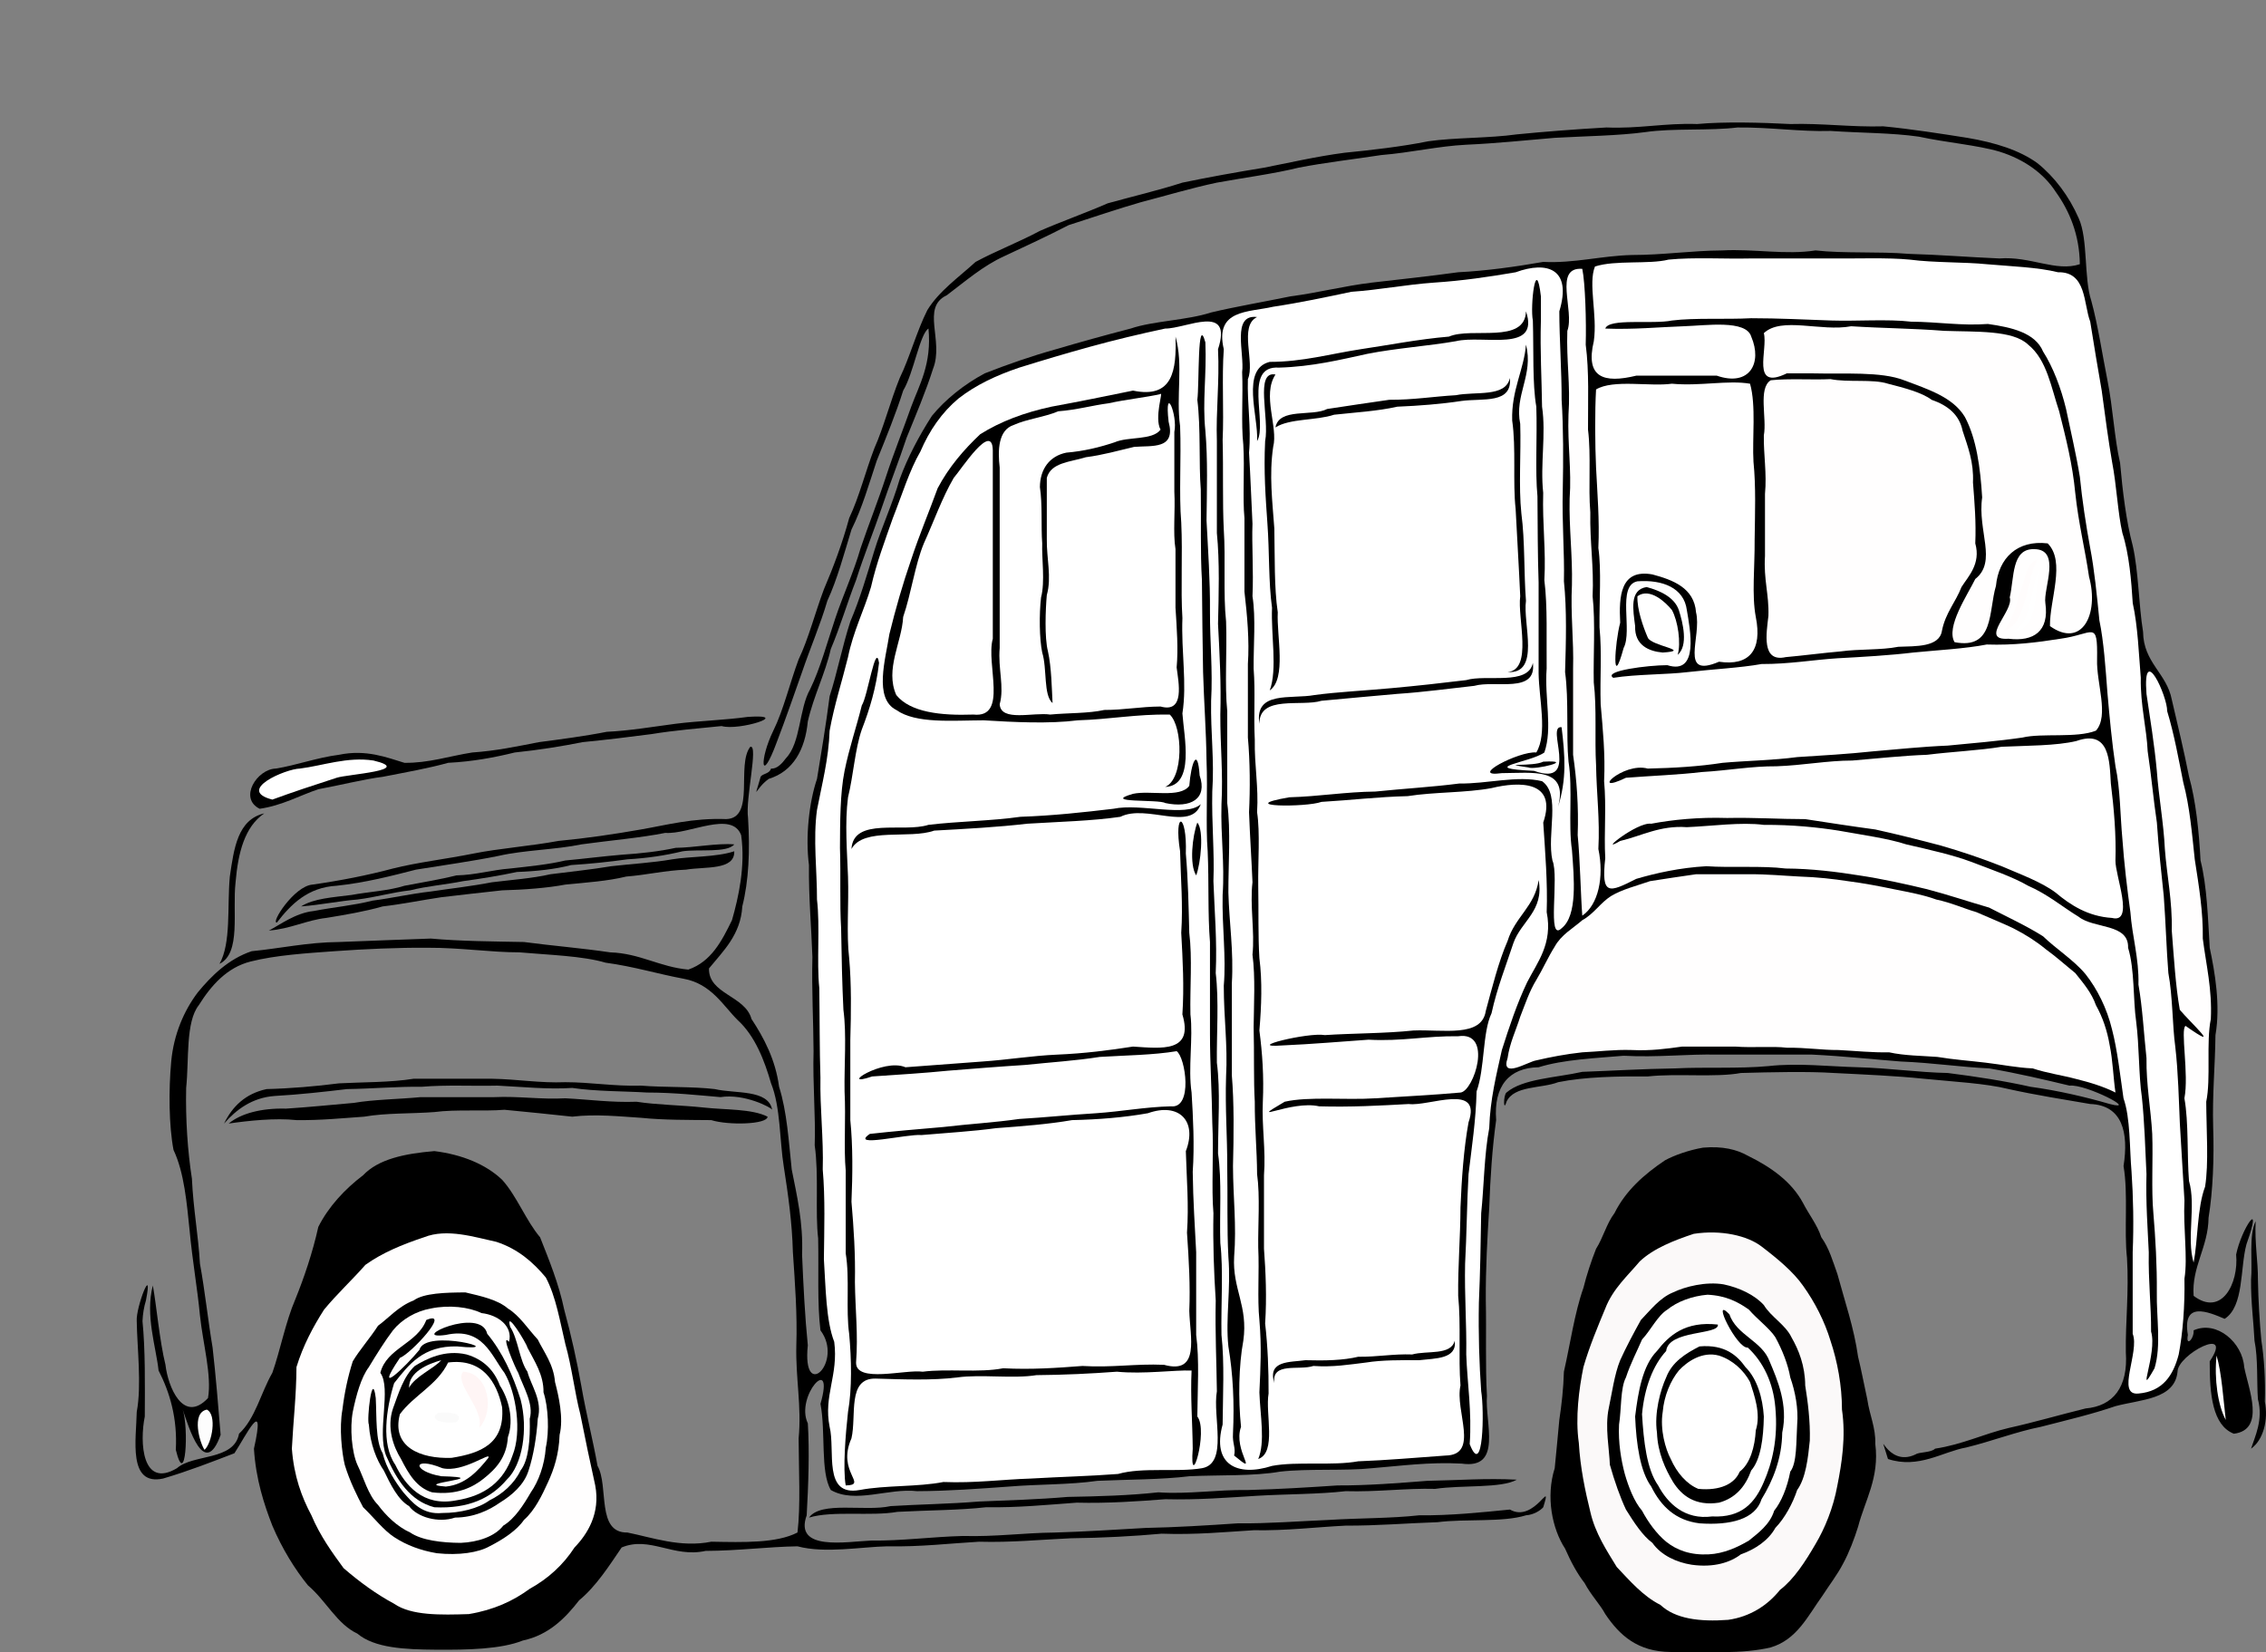
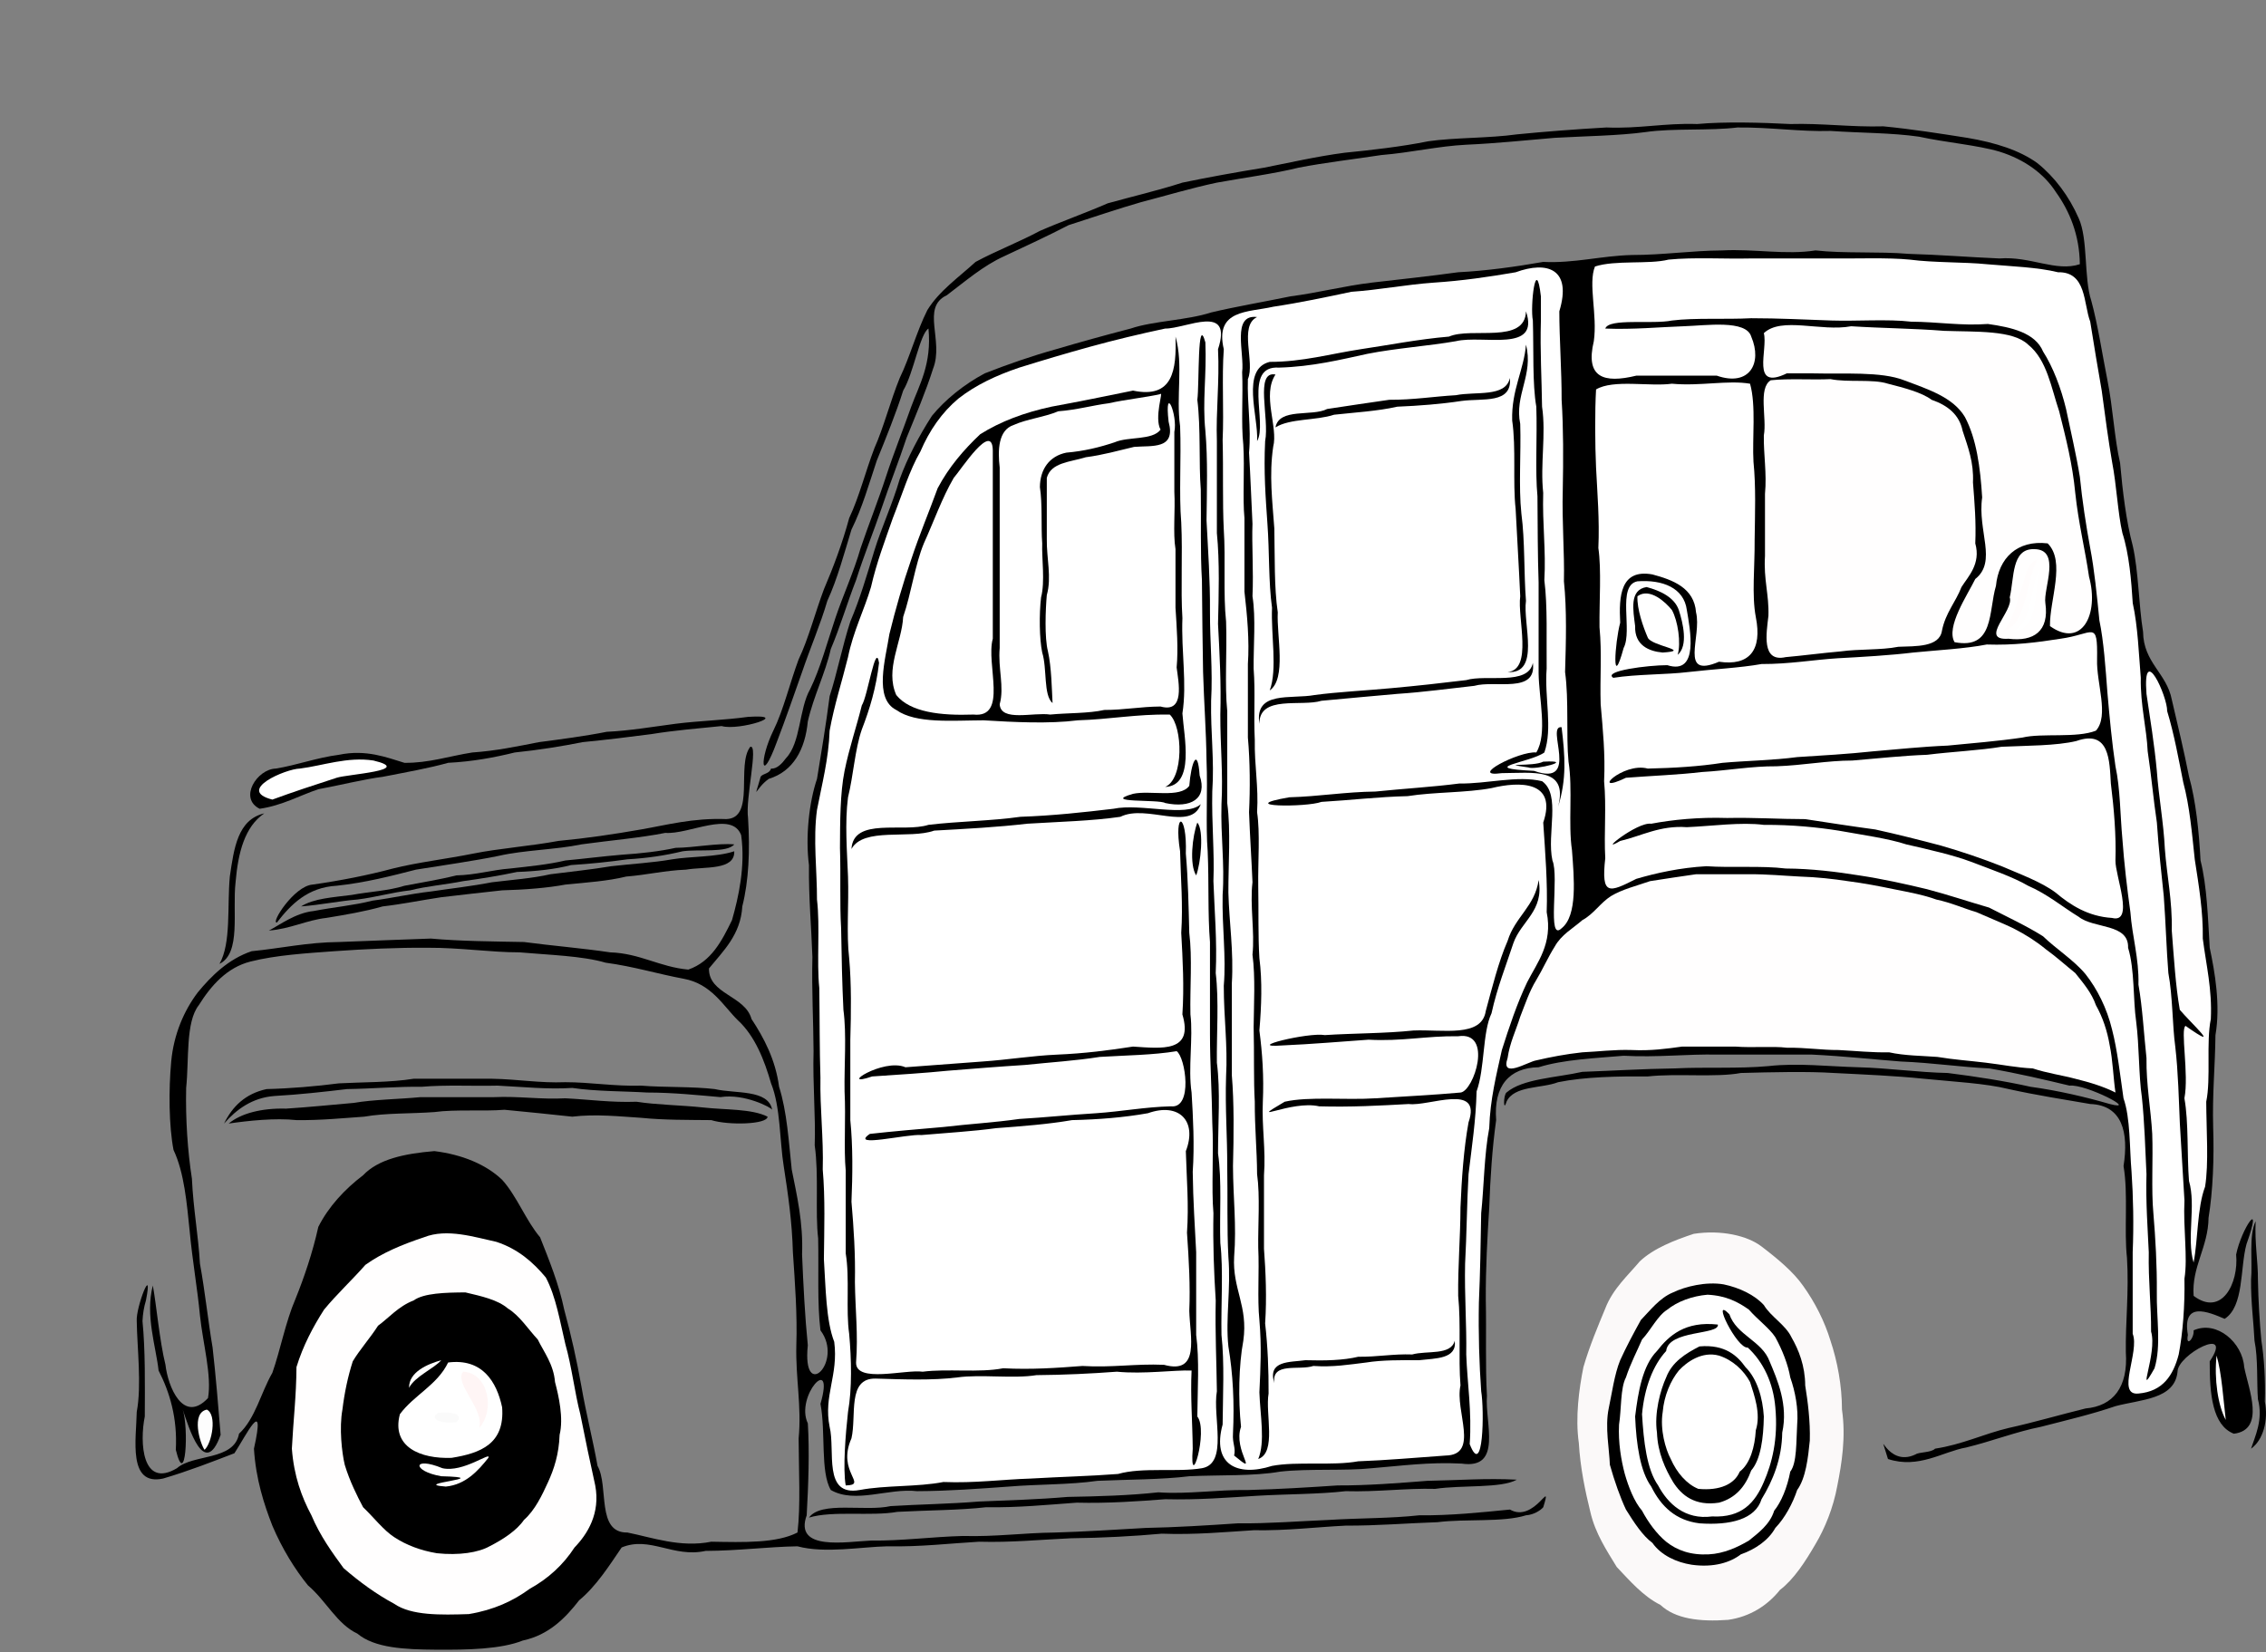
<svg xmlns="http://www.w3.org/2000/svg" xmlns:ns1="http://sodipodi.sourceforge.net/DTD/sodipodi-0.dtd" xmlns:ns2="http://www.inkscape.org/namespaces/inkscape" viewBox="0 0 250 182.303" width="250" height="182.303" version="1.1" id="svg7" ns1:docname="Woodie2.svg" ns2:version="0.92.2 5c3e80d, 2017-08-06">
  <rect x="0" y="0" width="250" height="182.303" fill="#808080" stroke="none" />
  <ns1:namedview pagecolor="#ffffff" bordercolor="#666666" borderopacity="1" objecttolerance="10" gridtolerance="10" guidetolerance="10" ns2:pageopacity="0" ns2:pageshadow="2" ns2:window-width="1210" ns2:window-height="806" id="namedview9" showgrid="false" ns2:zoom="2.792005" ns2:cx="124.99978" ns2:cy="91.151505" ns2:window-x="0" ns2:window-y="0" ns2:window-maximized="0" ns2:current-layer="layer0" />
  <defs id="defs2" />
  <g id="layer0" transform="translate(-861.006,-627.857)">
    <path style="fill:#000000;stroke:#000000;stroke-width:0;stroke-linecap:round;stroke-linejoin:round" d="M 861.006,627.857" id="path1336" ns2:connector-curvature="0" />
-     <path style="fill:#000000;stroke:#000000;stroke-width:0;stroke-linecap:round;stroke-linejoin:round" d="m 1045.335,810.158 h 5.832 c 1.864,0.025 3.841,-0.177 5.198,-0.507 2.903,-0.862 4.095,-3.474 5.705,-5.705 0.748,-1.166 1.61,-2.257 2.282,-3.55 0.659,-1.204 1.255,-2.789 1.648,-4.057 0.761,-2.928 2.371,-5.413 1.902,-9.128 0.051,-1.851 -0.621,-3.131 -0.887,-4.944 -0.317,-1.433 -0.659,-3.258 -1.014,-4.691 -0.456,-3.22 -1.445,-6.034 -2.282,-9.128 -0.482,-1.344 -0.913,-2.878 -1.775,-4.057 -0.431,-1.344 -1.395,-2.561 -2.028,-3.803 -1.255,-2.32 -3.474,-3.917 -6.085,-5.198 -1.192,-0.672 -2.751,-1.078 -4.944,-0.887 -1.547,0.266 -3.157,0.837 -4.184,1.395 -2.32,1.559 -4.336,3.347 -5.578,5.832 -0.875,1.154 -1.255,2.726 -2.028,3.93 -0.532,1.331 -1.065,2.967 -1.395,4.31 -0.989,2.802 -1.445,6.149 -2.155,9.254 -0.051,1.876 -0.254,3.638 -0.507,5.324 -0.152,1.737 -0.355,3.714 -0.507,5.325 -1.002,3.169 -0.279,6.694 1.141,8.874 0.659,1.496 1.344,2.764 2.155,3.803 0.684,1.306 1.75,2.409 2.282,3.423 1.572,2.333 3.55,4.158 7.226,4.184" id="path1334" ns2:connector-curvature="0" />
+     <path style="fill:#000000;stroke:#000000;stroke-width:0;stroke-linecap:round;stroke-linejoin:round" d="m 1045.335,810.158 h 5.832 " id="path1334" ns2:connector-curvature="0" />
    <path style="fill:#000000;stroke:#000000;stroke-width:0;stroke-linecap:round;stroke-linejoin:round" d="m 909.053,809.904 c 3.575,0.025 7.226,-0.051 9.635,-1.014 2.878,-0.609 4.716,-2.51 6.212,-4.437 1.889,-1.559 3.334,-3.841 4.691,-5.832 3.106,-1.293 5.705,1.166 9.255,0.38 3.588,-0.013 6.884,-0.456 10.142,-0.507 3.055,0.811 7.011,0.063 9.888,0 3.676,0.076 6.998,-0.33 10.142,-0.507 3.588,0.101 6.744,-0.228 10.142,-0.38 3.41,-0.038 6.96,-0.228 10.015,-0.507 3.676,0.139 7.074,-0.19 10.142,-0.38 3.664,0.063 6.985,-0.355 10.142,-0.507 3.512,0.013 6.706,-0.266 10.142,-0.38 3.068,-0.393 7.239,0.038 9.762,-0.761 0.837,-0.051 1.597,-0.532 1.902,-0.887 1.065,-3.448 -0.951,1.813 -3.676,0.254 -3.22,0.317 -6.592,0.672 -10.015,0.634 -3.081,0.342 -6.592,0.304 -9.888,0.507 -3.372,0.139 -6.821,0.418 -10.142,0.38 -3.347,0.228 -6.871,0.444 -10.142,0.507 -3.347,0.19 -6.846,0.418 -10.015,0.507 -3.512,0.038 -6.542,0.482 -10.142,0.38 -3.423,0.089 -6.694,0.545 -10.142,0.507 -2.713,0.114 -8.532,1.204 -7.099,-2.789 0.19,-3.334 0.317,-7.061 0.127,-10.142 -1.445,-3.005 3.03,-7.835 1.395,-2.155 0.596,3.131 -0.038,7.492 1.141,9.508 2.688,1.547 6.402,-0.241 9.508,0.127 3.499,-0.013 6.96,-0.279 10.142,-0.507 3.144,-0.266 6.694,-0.19 9.762,-0.634 3.334,-0.152 7.099,-0.127 10.142,-0.507 3.283,-0.152 7.175,0 10.015,-0.507 3.144,-0.355 7.175,-0.063 10.142,-0.38 3.258,-0.266 6.313,-0.697 9.888,-0.507 4.551,0.659 2.548,-4.513 2.789,-7.48 -0.19,-3.258 -0.051,-7.125 -0.127,-10.522 -0.025,-3.524 0.177,-7.049 0.38,-10.269 0.114,-3.271 0.33,-6.542 0.761,-9.635 -0.292,-3.765 1.433,-5.781 4.691,-5.832 2.7,-0.849 6.275,-1.002 9.381,-1.268 3.702,0.203 7.023,-0.203 10.395,-0.127 h 10.396 c 3.436,0.165 6.795,0.532 9.762,0.761 3.537,0.139 6.77,0.634 9.762,0.761 3.195,0.545 6.212,1.268 8.874,1.902 1.775,-0.203 7.797,2.903 4.437,2.028 -2.662,-0.773 -5.692,-1.483 -8.747,-1.902 -2.764,-0.621 -5.984,-1.128 -9.128,-1.521 -3.258,-0.063 -6.516,-0.545 -9.888,-0.634 -3.119,-0.076 -6.668,-0.494 -9.888,-0.127 -3.258,0.304 -7.201,0.089 -10.269,0.254 -3.575,0.051 -7.112,0.266 -10.269,0.38 -2.929,0.659 -6.567,0.748 -8.367,2.282 -0.355,0.266 -0.355,2.269 0,1.014 0.849,-1.8 3.816,-1.433 5.705,-2.155 2.941,-0.596 6.605,-0.659 9.888,-0.634 3.245,-0.355 7.48,0.139 10.269,-0.38 3.271,-0.089 7.378,-0.19 10.269,0 3.499,0.177 6.833,0.317 9.888,0.634 3.309,0.33 6.858,0.507 9.381,1.141 3.043,0.672 6.263,1.179 9.001,1.648 3.537,0.127 4.26,3.131 3.676,6.846 0.532,3.144 0.038,7.112 0.38,10.142 0.228,3.753 -0.177,7.087 -0.127,10.395 0.266,3.867 -1.395,5.946 -4.437,6.212 -2.84,0.697 -5.73,1.547 -8.494,2.155 -2.776,0.659 -5.096,1.826 -8.114,2.282 -0.431,0.456 -1.775,0.355 -2.155,0.634 -3.271,1.572 -4.285,-3.664 -3.043,0.507 3.385,1.116 6.047,-0.811 8.621,-1.268 2.865,-0.697 5.54,-1.749 8.24,-2.282 2.852,-0.735 5.667,-1.395 8.24,-2.282 2.802,-0.748 6.542,-0.735 6.846,-3.803 0,-1.889 6.288,-5.198 3.55,-1.141 -0.013,3.651 0.304,7.061 2.662,7.987 3.524,-0.431 1.61,-4.957 1.141,-7.353 -0.177,-2.688 -3.017,-5.198 -5.578,-4.057 0.076,0.925 -0.9,1.914 -0.634,0.507 -0.647,-3.765 2.219,-2.561 4.057,-1.775 2.155,-1.382 1.686,-5.591 2.409,-8.24 1.914,-5.363 -0.57,-1.699 -1.141,1.141 0.292,3.195 -1.597,6.896 -4.691,4.564 -0.241,-3.182 1.61,-5.363 1.648,-8.621 0.482,-2.979 0.621,-6.567 0.507,-10.015 -0.101,-3.588 0.215,-6.732 0.254,-10.142 0.571,-3.309 -0.063,-6.935 -0.634,-9.635 -0.19,-3.233 -0.304,-6.846 -1.014,-9.635 -0.165,-3.207 -0.52,-6.58 -1.268,-9.255 -0.558,-2.827 -1.23,-5.629 -1.902,-8.494 -0.558,-2.916 -3.131,-4.069 -3.169,-7.48 -0.482,-2.941 -0.494,-6.668 -1.141,-9.508 -0.71,-2.65 -1.116,-5.984 -1.395,-9.128 -0.634,-2.751 -0.786,-6.085 -1.395,-9.128 -0.558,-2.789 -1.04,-6.047 -1.775,-8.747 -0.849,-2.574 -0.342,-6.808 -1.395,-9.128 -1.065,-2.434 -2.662,-4.564 -4.564,-6.085 -1.965,-1.42 -4.602,-2.257 -7.733,-2.789 -2.89,-0.456 -6.111,-0.963 -9.255,-1.268 -3.524,0.101 -6.795,-0.355 -10.269,-0.254 -3.157,-0.165 -7.302,-0.279 -10.269,0 -3.562,-0.127 -6.377,0.532 -10.015,0.38 -3.347,0.19 -6.808,0.456 -9.888,0.761 -3.043,0.431 -6.871,0.342 -9.762,0.761 -2.954,0.596 -6.313,0.976 -9.255,1.268 -3.144,0.418 -5.971,1.078 -8.874,1.648 -3.043,0.494 -6.199,1.065 -9.001,1.648 -2.624,0.849 -5.641,1.559 -8.24,2.282 -2.472,1.078 -5.223,2.054 -7.48,3.043 -2.32,1.242 -4.843,2.206 -7.099,3.423 -1.838,1.686 -4.044,3.22 -5.324,5.325 -1.166,2.307 -1.952,5.248 -3.043,7.48 -1.027,2.523 -1.788,5.502 -2.789,7.733 -0.989,2.574 -1.673,5.375 -2.789,7.733 -0.748,2.776 -1.775,5.489 -2.789,7.86 -0.951,2.523 -1.711,5.489 -2.789,7.733 -0.963,2.586 -1.673,5.603 -2.789,7.86 -1.559,3.195 -1.42,6.149 0.38,1.268 0.963,-2.51 1.927,-5.286 2.789,-7.733 0.9,-2.65 2.028,-5.261 2.789,-7.86 1.103,-2.383 1.889,-5.337 2.662,-7.86 1.166,-2.345 1.94,-5.046 2.789,-7.606 1.04,-2.561 2.117,-5.21 2.916,-7.733 1.154,-1.914 1.826,-6.225 2.789,-6.846 0.38,3.917 -1.027,6.237 -1.902,8.621 -0.925,2.624 -1.927,5.096 -2.789,7.733 -0.862,2.65 -1.927,5.312 -2.789,7.86 -0.773,2.688 -1.952,5.236 -2.789,7.733 -0.887,2.637 -1.673,5.578 -2.789,7.86 -1.242,2.181 -1.014,5.882 -2.662,7.606 -0.418,0.57 -1.014,1.217 -1.648,1.141 -0.165,0.583 -0.862,0.532 -1.141,0.887 -0.824,2.941 -0.634,1.344 0.887,0.254 2.7,-0.824 4.019,-3.245 4.31,-6.339 0.647,-2.827 1.927,-5.286 2.535,-7.987 1.04,-2.447 1.826,-5.147 2.789,-7.606 0.862,-2.726 1.94,-5.375 2.789,-7.86 0.887,-2.65 1.952,-5.312 2.789,-7.86 1.002,-2.472 2.117,-5.084 2.916,-7.606 1.23,-3.119 -1.369,-6.757 1.521,-8.114 2.016,-1.521 4.006,-3.258 6.339,-4.31 2.371,-1.103 4.919,-2.295 7.099,-3.423 2.688,-0.862 5.464,-1.813 7.987,-2.535 2.827,-0.735 5.502,-1.547 8.367,-2.155 2.979,-0.545 6.288,-0.976 9.001,-1.648 2.903,-0.57 6.263,-0.951 9.128,-1.395 3.283,-0.266 6.301,-0.989 9.381,-1.141 3.41,-0.152 6.554,-0.494 9.761,-0.761 3.334,-0.19 7.036,-0.228 10.015,-0.634 3.03,-0.444 7.087,-0.127 10.142,-0.507 3.676,-0.038 6.896,0.482 10.269,0.38 3.309,0.228 6.808,0.203 9.762,0.634 2.966,0.647 6.427,0.925 8.874,1.648 2.814,0.875 4.944,2.472 6.212,4.437 1.521,2.117 2.624,4.741 2.662,7.987 -2.637,0.875 -5.439,-0.9 -8.874,-0.634 -3.283,-0.139 -6.732,-0.418 -10.015,-0.507 -3.207,-0.279 -7.201,-0.025 -10.269,-0.38 -3.283,0.52 -6.833,-0.19 -10.269,0 -3.499,0.025 -6.503,0.507 -10.015,0.507 -3.397,0.089 -6.301,0.925 -9.762,0.761 -3.03,0.532 -6.313,0.989 -9.381,1.141 -3.182,0.444 -6.58,0.799 -9.508,1.141 -3.144,0.38 -5.895,1.116 -9.001,1.521 -2.89,0.596 -6.098,1.141 -8.747,1.775 -2.688,0.875 -6.377,0.925 -8.874,1.775 -2.789,0.723 -5.705,1.534 -8.24,2.282 -2.764,0.773 -5.337,1.673 -7.86,2.662 -2.282,1.217 -4.348,2.878 -5.832,4.691 -1.395,2.168 -2.688,4.602 -3.55,6.973 -0.824,2.814 -2.016,5.363 -2.789,7.86 -0.824,2.713 -1.61,5.401 -2.662,7.86 -0.862,2.637 -1.471,5.756 -2.282,8.24 -0.406,3.157 -0.938,6.351 -1.395,9.128 -0.875,2.561 -1.293,6.44 -0.887,9.508 -0.038,3.651 0.266,6.82 0.38,10.142 -0.089,3.651 0.114,7.188 0.127,10.395 -0.101,3.74 0.241,7.125 0.127,10.395 0.469,3.245 0.038,7.404 0.38,10.269 0.076,3.524 -0.114,7.201 0.254,10.142 2.599,3.461 -2.054,8.025 -1.395,1.648 -0.317,-3.144 -0.494,-6.694 -0.634,-10.015 0.139,-3.55 -0.583,-6.554 -1.141,-9.381 -0.33,-3.093 -0.52,-6.377 -1.395,-9.128 -0.393,-2.992 -1.686,-5.426 -3.043,-7.48 -0.697,-2.586 -4.754,-2.738 -4.691,-5.578 1.572,-1.927 3.499,-3.727 3.676,-6.846 0.71,-2.814 0.862,-6.123 0.634,-9.762 -0.304,-2.155 1.166,-8.075 0.254,-7.86 -1.585,2.003 0.583,7.898 -2.662,7.987 -3.676,-0.139 -6.592,0.659 -9.381,1.141 -3.017,0.532 -6.047,0.976 -9.128,1.268 -3.068,0.57 -6.542,0.824 -9.381,1.395 -2.878,0.583 -6.212,0.976 -8.874,1.648 -2.776,0.748 -5.908,1.356 -8.874,1.775 -2.054,0.165 -4.665,4.31 -3.93,4.184 1.547,-2.003 3.398,-3.879 6.592,-4.057 3.169,-0.33 6.123,-1.103 8.747,-1.775 3.068,-0.494 6.351,-0.951 9.128,-1.521 2.814,-0.647 6.263,-0.672 9.128,-1.268 3.119,-0.431 6.554,-0.723 9.254,-1.268 2.586,0.203 7.34,-2.51 8.367,0.254 0.482,3.423 -0.292,6.858 -1.014,9.381 -1.116,2.282 -2.282,4.577 -4.817,5.451 -3.144,-0.279 -5.35,-1.8 -8.621,-1.902 -3.043,-0.456 -6.491,-0.735 -9.508,-1.141 -3.372,-0.063 -7.087,-0.089 -10.269,-0.38 -3.385,0.127 -6.744,0.241 -10.142,0.38 -3.448,0.025 -6.491,0.71 -9.635,1.014 -2.561,0.862 -4.437,2.713 -5.958,4.564 -1.496,1.99 -2.637,4.589 -2.916,7.606 -0.292,3.169 -0.254,7.112 0.254,9.762 1.192,2.51 1.471,5.946 1.775,8.874 0.304,3.334 0.875,6.503 1.141,9.381 0.317,3.081 1.331,6.668 0.887,9.128 -2.738,2.903 -4.424,-1.28 -4.691,-3.676 -0.647,-2.586 -1.014,-6.732 -1.395,-8.747 -0.862,3.283 0.368,6.833 0.634,9.381 1.242,2.409 2.092,5.286 1.902,8.747 1.09,4.462 1.445,-2.409 0.761,-4.437 0.647,1.876 2.396,7.784 4.184,2.789 -0.254,-3.081 -0.532,-6.529 -0.887,-9.635 -0.494,-2.903 -0.849,-6.288 -1.395,-9.255 -0.177,-3.119 -0.735,-6.047 -0.887,-9.381 -0.469,-3.043 -0.71,-6.529 -0.634,-10.015 0.33,-3.131 -0.076,-7.264 1.395,-9.128 1.356,-2.168 3.106,-4.158 5.705,-4.817 2.827,-0.71 6.123,-0.913 9.255,-1.141 3.398,-0.241 6.973,-0.406 10.269,-0.38 3.702,-0.013 6.909,0.507 10.142,0.507 3.347,0.292 6.973,0.393 9.508,1.141 3.106,0.418 5.756,1.242 8.621,1.775 3.055,0.558 4.361,2.992 5.958,4.564 1.927,1.762 2.954,4.475 3.676,6.973 1.052,2.586 0.951,6.415 1.395,9.128 0.494,3.169 0.925,6.199 1.014,9.508 0.228,3.385 0.494,6.858 0.38,10.269 -0.089,3.651 0.596,6.706 0.254,10.269 0.013,3.512 0.228,7.454 -0.127,10.395 -2.32,1.192 -5.92,1.078 -9.508,1.014 -3.385,0.685 -6.542,-0.469 -9.255,-1.014 -3.461,0.063 -2.028,-5.109 -3.296,-7.353 -0.507,-2.84 -1.268,-5.819 -1.775,-8.747 -0.507,-2.865 -1.141,-5.705 -1.902,-8.494 -0.596,-2.865 -1.686,-5.515 -2.662,-7.987 -1.559,-1.838 -2.574,-4.564 -4.184,-6.339 -1.775,-1.699 -4.412,-2.789 -7.48,-3.169 -3.309,0.279 -6.174,0.887 -7.86,2.662 -2.016,1.534 -3.816,3.461 -4.944,5.705 -0.634,2.865 -1.585,5.641 -2.535,7.987 -1.078,2.497 -1.661,5.641 -2.535,8.114 -1.268,2.193 -1.876,5.058 -3.676,6.719 -0.545,3.005 -5.058,2.219 -6.846,3.803 -3.854,2.295 -4.133,-2.852 -3.55,-5.705 0.013,-3.537 0.063,-7.328 -0.254,-10.522 0.038,-0.824 0.165,-1.572 0.38,-2.282 0.837,-4.26 -1.128,0.761 -1.014,2.282 0.038,2.865 0.558,7.074 0,10.015 -0.051,2.979 -1.014,8.215 2.916,7.353 2.802,-0.824 5.477,-1.876 7.86,-2.789 1.255,-1.902 3.499,-6.542 2.155,-0.507 0.203,3.372 1.128,6.187 2.028,8.494 1.09,2.574 2.523,4.868 3.93,6.592 2.016,1.711 3.195,4.272 5.451,5.324 1.902,1.597 5.223,1.749 8.621,1.775" id="path1332" ns2:connector-curvature="0" />
    <path style="fill:#fbf9f9;fill-opacity:1;stroke:#000000;stroke-width:0;stroke-linecap:round;stroke-linejoin:round" d="m 1051.674,806.608 c -3.195,0.241 -5.87,-0.127 -7.48,-1.648 -1.927,-0.963 -3.397,-2.688 -4.817,-4.184 -1.077,-1.775 -2.371,-3.689 -2.916,-6.085 -0.558,-2.257 -1.116,-4.906 -1.268,-7.606 -0.406,-2.789 0.025,-5.984 0.507,-8.367 0.659,-2.282 1.61,-4.539 2.409,-6.465 0.837,-2.193 2.548,-3.689 3.803,-5.198 1.547,-1.458 3.854,-2.345 5.958,-3.043 3.017,-0.469 5.933,0.203 7.48,1.395 1.762,1.344 3.512,2.802 4.564,4.31 1.344,1.864 2.409,3.993 3.043,6.085 0.761,2.269 1.268,4.97 1.268,7.606 0.444,3.03 -0.025,5.933 -0.507,8.367 -0.456,2.523 -1.407,4.779 -2.409,6.465 -1.128,1.94 -2.383,3.892 -3.93,5.071 -1.344,1.686 -3.283,2.954 -5.705,3.296" id="path1330" ns2:connector-curvature="0" />
    <path style="fill:#fffefe;fill-opacity:1;stroke:#000000;stroke-width:0;stroke-linecap:round;stroke-linejoin:round" d="m 912.73,805.974 c -3.106,0.101 -6.339,0.177 -8.24,-1.141 -2.003,-1.078 -3.816,-2.409 -5.578,-3.93 -1.28,-1.749 -2.599,-3.575 -3.55,-5.832 -1.078,-2.016 -1.927,-4.323 -2.155,-7.353 0.152,-3.043 0.494,-5.844 0.507,-9.001 0.735,-2.396 1.838,-4.45 3.043,-6.339 1.445,-1.749 3.093,-3.271 4.564,-4.944 1.838,-1.318 4.057,-2.244 6.465,-3.043 2.535,-1.014 5.629,0 7.987,0.507 2.396,0.786 4.069,2.269 5.451,3.93 1.128,2.13 1.559,4.855 2.155,7.353 0.71,2.497 1.027,5.337 1.648,7.733 0.545,2.738 1.09,5.35 1.648,7.86 0.583,3.081 -0.849,5.363 -2.282,6.846 -1.255,1.927 -2.903,3.436 -4.944,4.564 -1.813,1.331 -3.955,2.333 -6.719,2.789" id="path1328" ns2:connector-curvature="0" />
    <path style="fill:#000000;stroke:#000000;stroke-width:0;stroke-linecap:round;stroke-linejoin:round" d="m 1047.617,800.523 c 2.472,0.355 4.323,-0.266 5.451,-1.141 1.635,-0.57 3.081,-1.597 3.803,-2.916 1.065,-1.103 1.927,-2.726 2.409,-4.184 0.951,-1.306 1.204,-3.537 1.395,-5.451 0.063,-2.155 -0.228,-4.348 -0.507,-6.085 -0.013,-2.181 -0.723,-3.943 -1.521,-5.325 -0.647,-1.369 -2.257,-2.244 -3.043,-3.55 -1.002,-1.103 -2.675,-1.914 -4.437,-2.282 -1.94,-0.33 -4.247,0.241 -5.578,0.887 -1.496,0.609 -2.561,2.028 -3.55,3.043 -0.786,1.42 -1.648,3.03 -2.282,4.437 -0.634,1.534 -0.925,3.727 -1.268,5.325 -0.431,2.054 0.076,4.551 0.127,6.212 0.507,1.8 1.154,3.638 1.775,4.944 0.875,1.407 1.851,2.903 2.916,3.676 0.976,1.395 2.7,2.155 4.31,2.409" id="path1326" ns2:connector-curvature="0" />
    <path style="fill:#ffffff;fill-opacity:0.998;stroke:#000000;stroke-width:0;stroke-linecap:round;stroke-linejoin:round" d="m 1049.519,799.382 c -1.99,0.101 -3.499,-0.444 -4.691,-1.395 -1.052,-0.862 -2.003,-2.181 -2.662,-3.423 -0.862,-0.989 -1.496,-2.637 -1.902,-4.057 -0.406,-1.521 -0.735,-3.461 -0.634,-5.451 0.266,-1.648 0.139,-4.044 0.761,-5.198 0.482,-1.496 1.268,-2.992 1.775,-4.184 0.989,-1.065 1.711,-2.624 2.789,-3.296 1.103,-0.9 2.764,-1.509 4.437,-1.648 2.066,0.101 3.41,0.824 4.564,1.648 0.964,1.103 2.282,2.066 2.916,3.043 0.761,1.382 1.407,3.017 1.648,4.437 0.545,1.547 0.913,3.461 0.761,5.198 -0.114,1.864 -0.013,4.247 -0.761,5.198 -0.33,1.737 -0.989,3.347 -1.775,4.31 -0.469,1.534 -1.788,2.485 -2.789,3.296 -1.217,0.723 -2.776,1.445 -4.437,1.521" id="path1324" ns2:connector-curvature="0" />
    <path style="fill:#000000;stroke:#000000;stroke-width:0;stroke-linecap:round;stroke-linejoin:round" d="m 909.18,799.255 c 2.472,0.266 4.615,-0.076 5.832,-0.761 1.521,-0.773 3.017,-1.762 3.803,-2.916 1.204,-1.052 2.003,-2.738 2.662,-4.184 0.647,-1.42 1.192,-3.043 1.268,-5.198 0.456,-1.851 -0.101,-4.298 -0.507,-5.832 -0.152,-1.952 -1.242,-3.334 -1.902,-4.691 -1.052,-1.128 -2.016,-2.65 -3.296,-3.423 -1.141,-0.976 -2.928,-1.356 -4.691,-1.775 -2.193,0.013 -4.602,0.076 -5.705,0.887 -1.673,0.634 -2.802,1.978 -3.93,2.789 -0.887,1.382 -2.054,2.688 -2.789,3.93 -0.532,1.661 -0.913,3.448 -1.141,5.324 -0.368,2.028 -0.063,4.754 0.254,6.085 0.545,1.813 1.382,3.474 2.028,4.691 1.192,1.141 2.269,2.548 3.423,3.296 1.369,0.9 2.954,1.483 4.691,1.775" id="path1322" ns2:connector-curvature="0" />
-     <path style="fill:#fffefe;fill-opacity:1;stroke:#000000;stroke-width:0;stroke-linecap:round;stroke-linejoin:round" d="m 911.842,798.114 c -2.104,-0.013 -4.323,-0.279 -5.578,-1.141 -1.433,-0.647 -2.688,-1.876 -3.55,-3.043 -1.09,-1.078 -1.597,-3.055 -2.282,-4.437 -0.621,-1.407 -0.837,-4.057 -0.507,-5.832 0.38,-1.851 0.913,-3.791 1.775,-4.944 0.824,-1.369 1.775,-2.89 2.662,-4.057 0.963,-1.192 2.51,-2.117 4.184,-2.409 2.003,-0.418 4.196,-0.165 5.578,0.507 1.864,0.203 3.486,1.471 3.043,3.169 -1.014,-1.09 0.735,2.992 1.014,3.423 0.558,1.572 1.737,3.436 1.268,5.071 0.063,2.269 -0.114,4.577 -1.014,5.705 -0.697,1.471 -2.028,2.624 -3.423,3.296 -1.23,0.9 -3.22,1.395 -5.198,1.395 -2.219,0.216 -3.321,-1.166 -4.31,-2.282 -0.913,-1.179 -1.889,-2.688 -2.282,-4.31 -0.811,-1.382 -0.647,-4.019 -0.761,-6.085 -0.393,-3.283 -1.014,2.472 -0.761,2.916 0.152,2.193 0.875,3.955 1.648,5.071 0.748,1.559 1.572,3.233 2.789,3.93 0.887,1.217 3.22,1.902 5.071,1.268 2.104,-0.013 3.778,-0.824 4.944,-1.648 1.369,-0.837 2.688,-1.99 3.169,-3.55 0.545,-1.635 0.887,-3.765 1.014,-5.705 0.558,-2.016 -0.761,-3.702 -1.141,-5.198 -0.887,-1.268 -1.027,-3.6 -1.902,-4.944 -0.583,-2.079 1.788,1.775 1.902,2.282 0.786,1.534 1.8,2.992 1.775,4.944 0.532,1.585 0.647,4.361 0.254,6.085 -0.139,1.978 -0.824,3.765 -1.648,4.944 -0.811,1.395 -1.775,2.916 -3.043,3.676 -0.951,1.217 -2.827,1.826 -4.691,1.902" id="path1320" ns2:connector-curvature="0" />
    <path style="fill:#000000;stroke:#000000;stroke-width:0;stroke-linecap:round;stroke-linejoin:round" d="m 1048.505,795.959 c 3.436,0.241 6.161,-0.456 6.846,-2.662 1.255,-2.054 2.244,-4.475 2.282,-7.353 0.672,-3.055 -0.532,-5.819 -1.395,-7.86 -0.837,-2.269 -3.651,-2.878 -4.437,-5.198 -2.092,-2.168 0.837,3.841 2.028,3.676 1.724,1.585 2.814,3.905 3.042,6.592 0.33,3.512 -0.38,6.212 -1.268,8.24 -0.964,2.269 -2.421,3.968 -5.705,3.803 -3.005,0.406 -4.906,-1.433 -5.958,-3.423 -1.255,-1.775 -1.597,-4.855 -1.775,-7.86 0.266,-2.941 1.217,-5.401 2.662,-6.973 0.254,-2.345 5.895,-1.749 5.705,-2.916 -3.613,-0.406 -5.401,1.217 -6.719,2.916 -1.585,1.597 -2.079,4.513 -2.409,7.226 0.127,3.106 0.571,6.085 1.775,7.733 1.09,2.206 2.713,3.74 5.324,4.057" id="path1318" ns2:connector-curvature="0" />
    <path style="fill:#000000;stroke:#000000;stroke-width:0;stroke-linecap:round;stroke-linejoin:round" d="m 950.255,795.325 c 2.662,-0.799 6.82,-0.114 9.762,-0.634 3.258,-0.177 6.884,-0.177 9.762,-0.507 3.55,0.051 6.706,-0.266 10.015,-0.507 3.436,0.089 6.82,-0.152 9.762,-0.38 3.626,0.089 6.82,-0.177 10.142,-0.38 3.195,-0.19 6.846,-0.165 9.762,-0.507 3.486,0.101 6.668,-0.342 9.888,-0.254 2.941,-0.444 7.29,-0.038 9.001,-1.014 -3.423,-0.177 -6.377,0.063 -9.888,0.127 -3.233,0.254 -6.592,0.52 -9.888,0.507 -3.207,0.216 -6.491,0.418 -9.888,0.507 -3.448,-0.051 -6.554,0.482 -9.888,0.254 -3.233,0.355 -6.618,0.444 -10.015,0.507 -3.157,0.279 -6.681,0.38 -9.762,0.507 -3.169,0.266 -6.744,0.317 -9.762,0.507 -2.802,0.634 -7.67,-0.596 -9.001,1.268" id="path1316" ns2:connector-curvature="0" />
    <path style="fill:#ffffff;fill-opacity:0.998;stroke:#000000;stroke-width:0;stroke-linecap:round;stroke-linejoin:round" d="m 1048.885,794.565 c 2.789,0.051 4.551,-0.9 5.324,-2.789 1.255,-1.445 1.762,-3.841 2.028,-6.085 0.317,-2.827 -0.431,-4.97 -1.521,-6.465 -0.976,-1.521 -2.32,-3.081 -4.31,-3.55 -2.802,-0.076 -4.209,1.242 -5.578,2.535 -1.166,1.534 -1.585,4.019 -1.775,6.212 0.165,2.574 0.456,5.185 1.395,6.592 0.849,1.889 2.409,3.233 4.437,3.55" id="path1314" ns2:connector-curvature="0" />
    <path style="fill:#000000;stroke:#000000;stroke-width:0;stroke-linecap:round;stroke-linejoin:round" d="m 908.926,794.184 c 3.791,0.19 6.275,-1.027 7.987,-3.043 1.737,-1.648 2.383,-5.578 1.521,-8.874 -0.837,-2.637 -1.978,-5.185 -3.676,-7.226 -0.71,-3.093 -8.925,0.735 -4.564,0.127 4.069,-0.913 5.02,2.295 6.465,4.184 1.293,2.181 1.952,6.516 0.887,9.128 -0.951,2.827 -3.017,4.45 -6.212,4.944 -3.651,0.71 -5.616,-1.648 -6.719,-3.93 -1.585,-2.295 -1.002,-6.161 -0.127,-9.001 1.61,-2.028 3.169,-4.158 6.973,-4.057 6.149,0.634 -3.524,-2.054 -4.184,0.38 -1.458,1.775 -5.248,5.464 -2.155,0.887 1.204,-0.444 5.73,-5.35 2.916,-4.184 -0.989,2.624 -4.374,3.081 -5.071,5.832 1.242,1.724 -0.393,6.529 0.634,9.128 1.154,2.688 2.662,5.02 5.325,5.705" id="path1312" ns2:connector-curvature="0" />
    <path style="fill:#000000;stroke:#000000;stroke-width:0;stroke-linecap:round;stroke-linejoin:round" d="m 1050.66,793.677 c -2.65,0.406 -4.133,-0.799 -5.071,-2.282 -0.837,-1.395 -1.699,-3.22 -1.775,-5.451 -0.317,-2.13 0.368,-4.678 1.014,-6.085 0.647,-1.699 2.117,-2.624 3.676,-3.423 2.865,-0.254 4.209,1.078 5.071,2.282 1.293,1.293 1.902,3.385 2.028,5.451 -0.038,2.371 -0.342,4.754 -1.395,5.958 -0.621,1.737 -1.699,3.043 -3.55,3.55" id="path1310" ns2:connector-curvature="0" />
-     <path style="fill:#000000;stroke:#000000;stroke-width:0;stroke-linecap:round;stroke-linejoin:round" d="m 908.673,792.536 c 2.751,0.342 4.526,-0.57 5.705,-1.521 1.382,-1.103 2.523,-2.358 2.662,-4.564 0.71,-1.99 0.038,-4.298 -0.887,-5.705 -0.621,-1.661 -1.8,-2.878 -3.676,-3.423 -2.396,-0.558 -4.412,0.482 -5.705,1.268 -1.242,1.154 -1.788,3.005 -2.409,4.691 -0.723,2.142 0.063,4.26 0.887,5.578 0.849,1.673 1.737,3.169 3.423,3.676" id="path1308" ns2:connector-curvature="0" />
    <path style="fill:#ffffff;fill-opacity:1;stroke:#000000;stroke-width:0;stroke-linecap:round;stroke-linejoin:round" d="m 955.833,792.283 c -4.069,0.723 -2.65,-4.336 -3.296,-6.973 -0.697,-3.436 0.989,-5.692 0.507,-9.381 -0.913,-2.358 -0.938,-5.971 -1.141,-9.128 0.038,-3.271 0.152,-6.744 -0.127,-9.888 0.101,-3.474 -0.317,-6.681 -0.254,-10.142 -0.101,-3.093 -0.076,-6.478 -0.127,-9.888 -0.304,-2.979 0.101,-6.744 -0.254,-9.762 0.013,-3.169 -0.444,-6.656 0,-9.888 0.532,-2.776 1.293,-5.641 1.395,-8.747 0.52,-2.865 1.356,-5.388 2.028,-8.114 0.57,-2.827 1.8,-5.236 2.535,-7.733 0.621,-2.726 1.559,-5.16 2.409,-7.606 0.989,-2.497 1.838,-5.286 3.043,-7.353 0.989,-2.32 2.371,-4.31 4.184,-5.832 1.902,-1.496 4.196,-2.574 6.719,-3.423 2.561,-0.799 5.16,-1.572 7.733,-2.282 2.751,-0.761 5.679,-1.458 8.367,-2.028 2.282,0.025 7.518,-2.852 5.832,2.282 0.177,3.6 -0.241,6.808 -0.127,10.142 v 10.142 c 0.317,3.169 0.203,6.922 0.127,10.015 0.177,3.385 0.355,6.592 0.254,10.015 -0.013,3.423 0.317,6.465 0.127,9.888 -0.101,3.588 0.368,6.491 0.127,10.015 -0.076,3.588 0.406,6.744 0.127,10.015 0,3.575 0.444,6.516 0.254,10.015 -0.114,3.537 0.139,6.643 0.127,9.888 0.063,3.448 -0.038,6.922 0.127,10.015 0.292,3.524 -0.33,6.833 0,9.888 0.507,3.017 0.672,6.225 0.507,9.635 -0.076,1.078 0.33,1.547 0.127,2.409 2.941,2.421 -0.177,-0.532 0.761,-3.169 -0.317,-3.017 -0.254,-6.82 0.254,-9.508 0.545,-3.841 -1.217,-5.705 -1.014,-9.255 0.279,-3.512 -0.114,-6.491 -0.127,-10.015 0.089,-3.347 0.127,-7.011 -0.127,-10.015 v -10.142 c 0.216,-3.562 -0.292,-6.681 -0.38,-10.015 -0.013,-3.157 0.279,-6.808 -0.127,-9.888 v -10.142 c -0.292,-2.928 -0.013,-6.58 -0.127,-9.888 -0.33,-3.043 -0.038,-6.947 -0.254,-10.142 -0.152,-3.043 -0.038,-6.516 -0.127,-9.888 0.152,-3.271 -0.101,-6.884 0.127,-10.015 -1.027,-4.412 2.7,-4.057 5.451,-4.691 2.954,-0.444 5.946,-1.078 8.621,-1.648 3.131,-0.216 5.933,-0.786 9.128,-1.014 3.119,-0.203 6.047,-0.634 9.001,-1.141 3.499,-1.28 6.237,-0.38 4.817,4.31 0,3.005 0.266,6.63 0.254,9.762 0.203,3.22 0.19,6.605 0.127,9.888 -0.102,3.664 0.203,6.998 0.127,10.142 0.33,3.182 0.228,6.656 0.127,10.015 0.431,3.106 0.101,7.049 0.38,9.888 0.482,3.005 -0.051,6.896 0.38,9.762 0.228,3.068 0.634,7.213 -1.141,8.621 -1.661,1.61 -0.241,-5.679 -1.014,-7.48 -0.646,-2.954 0.964,-7.251 -1.141,-8.747 -2.713,-0.659 -6.098,0.304 -9.128,0.254 -3.03,0.393 -6.212,0.57 -9.255,0.887 -3.347,0.038 -6.212,0.545 -9.508,0.634 -6.25,1.078 1.889,1.128 3.55,0.507 3.245,-0.19 6.25,-0.558 9.508,-0.634 2.941,-0.469 6.415,-0.355 9.255,-0.887 3.055,-0.748 7.277,-0.837 5.705,3.803 0.215,3.296 0.494,6.643 0.38,9.888 0.697,3.486 -1.065,5.578 -2.155,7.733 -1.09,2.269 -2.003,4.995 -2.789,7.48 -0.596,2.713 -1.293,5.401 -1.395,8.621 -0.558,2.903 -0.583,6.504 -0.887,9.381 -0.051,3.347 -0.114,6.668 -0.254,9.888 -0.063,3.436 0.038,6.706 0.254,9.762 0.355,2.104 0.241,9.736 -1.268,5.832 0.254,-3.575 -0.266,-6.681 -0.38,-9.888 0.051,-3.334 -0.203,-6.453 -0.127,-10.015 0.177,-3.22 0.203,-6.833 0.38,-9.888 0.355,-2.992 0.811,-5.92 0.887,-9.128 0.925,-2.574 0.634,-6.491 1.648,-8.621 0.621,-2.827 1.585,-5.223 2.409,-7.733 0.849,-2.434 3.41,-3.55 2.789,-6.973 -0.406,2.903 -2.611,4.069 -3.423,6.719 -1.014,2.32 -1.724,5.223 -2.409,7.733 -0.444,2.967 -4.754,2.016 -7.987,2.155 -3.081,0.33 -6.732,0.304 -9.762,0.507 -1.851,-0.33 -9.052,1.458 -4.691,1.141 3.233,-0.139 6.58,-0.431 9.508,-0.634 3.664,0.203 6.389,-0.431 9.888,-0.38 3.905,-0.583 1.724,6.072 0.254,6.212 -3.068,0.279 -6.288,0.431 -9.381,0.634 -3.271,0.216 -7.34,-0.228 -10.015,0.38 -4.437,2.624 0.697,-0.203 3.803,0.507 3.486,0.101 6.681,-0.076 9.888,-0.254 2.206,0.292 8.114,-2.396 6.592,2.028 -0.532,2.903 -0.761,6.301 -0.887,9.381 -0.013,3.372 -0.292,6.453 -0.254,9.762 0.317,3.157 0.013,6.833 0.254,9.888 -0.647,2.776 2.155,7.67 -1.648,7.733 -3.182,0.228 -6.529,0.52 -9.635,0.634 -2.852,0.52 -6.744,-0.013 -9.508,0.507 -3.867,1.242 -6.656,-0.165 -5.451,-4.564 0.025,-3.233 0.216,-6.782 -0.127,-9.888 -0.063,-3.283 0.216,-7.188 -0.127,-10.142 -0.101,-3.195 0.19,-6.846 -0.254,-9.888 0,-3.258 0.279,-6.909 -0.127,-10.015 -0.038,-3.182 0.241,-6.833 -0.127,-9.888 0.165,-3.524 -0.139,-6.846 -0.254,-10.142 0.127,-3.309 -0.203,-6.351 -0.127,-9.888 0.241,-3.524 -0.19,-6.453 -0.127,-10.015 0.19,-3.423 -0.139,-6.465 -0.127,-9.888 0.025,-3.41 -0.216,-6.795 -0.38,-10.015 0.038,-3.245 0.152,-6.719 -0.127,-9.888 -0.342,-3.271 0.152,-6.174 0,-9.762 -0.9,-3.283 -0.659,4.678 -0.887,6.339 0.393,3.169 0.152,7.036 0.38,9.888 0.051,3.461 -0.063,6.935 0.127,10.015 0.025,3.512 0.076,7.087 0.127,10.142 0.101,3.372 0.342,6.503 0.38,9.762 0.139,3.347 -0.101,7.213 0.127,10.015 0.152,3.423 0,6.935 0.254,10.015 v 10.142 c 0,3.372 0.216,6.516 0.254,9.762 0.177,3.334 -0.114,7.251 0.127,10.015 -0.063,3.36 0.051,6.453 0.254,9.635 -0.076,3.55 0.089,6.757 0.127,10.015 -0.494,2.827 1.28,7.974 -1.648,8.494 -2.764,0.469 -6.554,-0.139 -9.254,0.634 -3.106,0.241 -6.402,0.317 -9.635,0.507 -3.22,0.101 -6.161,0.52 -9.635,0.38 -2.84,0.558 -6.427,0.342 -9.254,0.887" id="path1306" ns2:connector-curvature="0" />
    <path style="fill:#ffffff;fill-opacity:0.998;stroke:#000000;stroke-width:0;stroke-linecap:round;stroke-linejoin:round" d="m 1048.378,792.156 c 2.396,0.228 4.006,-0.545 4.564,-1.902 1.166,-0.887 1.673,-2.764 1.775,-4.564 0.596,-1.826 -0.19,-3.93 -0.634,-5.324 -0.685,-1.28 -1.914,-2.434 -3.423,-2.916 -1.889,-0.52 -3.588,0.723 -4.437,1.648 -0.9,1.103 -1.623,2.764 -1.775,4.564 -0.317,1.94 0.304,4.107 0.887,5.198 0.659,1.496 1.75,2.776 3.043,3.296" id="path1304" ns2:connector-curvature="0" />
    <path style="fill:#ffffff;fill-opacity:1;stroke:#000000;stroke-width:0;stroke-linecap:round;stroke-linejoin:round" d="m 910.194,791.902 c -4.171,-0.317 5.743,-0.976 -0.507,-1.141 -3.233,-0.558 -3.207,-2.257 0.127,-0.887 2.282,0.532 5.451,-1.927 5.071,-1.141 -1.141,1.433 -2.51,2.954 -4.691,3.169" id="path1302" ns2:connector-curvature="0" />
    <path style="fill:#000000;stroke:#000000;stroke-width:0;stroke-linecap:round;stroke-linejoin:round" d="m 954.311,791.776 c 2.535,-0.051 -1.04,-1.445 0.634,-5.198 0.583,-2.523 -0.494,-6.656 2.662,-6.592 3.068,0.089 6.25,0.216 9.001,-0.127 2.624,-0.368 6.187,0.165 8.747,-0.254 3.093,-0.025 5.984,-0.165 8.874,-0.38 2.967,0.292 6.351,-0.203 8.24,-0.127 -0.139,2.84 0.101,5.718 0.127,8.621 -0.38,5.096 1.762,-1.978 0.507,-3.55 0.025,-2.979 0.241,-6.237 -0.127,-9.001 v -9.128 c -0.139,-2.802 -0.342,-5.654 -0.38,-8.874 0.203,-2.967 0.038,-6.009 -0.127,-8.747 -0.406,-2.7 0.19,-6.022 -0.127,-8.621 -0.063,-2.903 0.216,-6.237 -0.127,-9.001 -0.076,-2.89 -0.127,-5.882 -0.38,-8.747 0.152,-4.551 -1.356,-4.767 -0.634,-0.254 0.076,3.119 0.33,5.908 0.127,9.001 0.165,3.017 0.33,5.895 0.127,9.001 1.255,4.222 -2.269,3.753 -5.451,3.55 -2.675,0.418 -5.375,0.761 -8.367,0.887 -2.84,0.127 -5.439,0.57 -8.24,0.761 -2.878,0.216 -5.705,0.431 -8.494,0.634 -2.472,-1.065 -7.581,2.345 -3.676,1.014 2.852,-0.19 5.87,-0.38 8.367,-0.634 2.852,-0.228 5.667,-0.456 8.494,-0.634 2.776,-0.292 5.641,-0.469 8.24,-0.887 2.903,-0.177 5.92,-0.203 8.494,-0.634 0.976,0.672 1.826,6.364 -0.634,6.085 -2.89,0.076 -5.439,0.57 -8.24,0.761 -2.916,0.177 -5.667,0.469 -8.494,0.634 -2.713,0.393 -5.591,0.558 -8.367,0.887 -2.675,0.228 -5.629,0.482 -8.114,0.761 -2.32,1.585 4.158,-0.025 5.705,0.127 2.751,-0.241 5.629,-0.406 8.24,-0.761 2.903,-0.216 5.718,-0.431 8.367,-0.887 2.916,-0.063 5.743,-0.292 8.367,-0.761 3.461,-1.23 5.464,0.887 4.184,4.184 0.089,3.119 0.342,5.908 0.127,9.001 0.216,3.106 0.368,5.87 0.254,8.621 0.063,2.814 1.242,7.074 -2.789,5.958 -3.169,-0.139 -5.743,0.33 -9.001,0.127 -2.802,0.216 -5.654,0.418 -8.747,0.254 -2.637,0.52 -6.161,0.025 -8.874,0.38 -1.914,-0.279 -7.391,1.306 -7.353,-1.014 0.241,-3.106 -0.089,-5.806 -0.127,-8.874 0.063,-3.055 -0.127,-5.908 -0.38,-8.874 0.127,-2.979 0.165,-6.072 -0.127,-9.001 v -8.874 c 0.089,-3.043 0.127,-6.123 -0.127,-9.001 -0.317,-2.637 -0.025,-5.971 -0.127,-9.001 -0.101,-2.726 -0.368,-5.933 0,-8.747 0.596,-2.409 0.761,-5.286 1.521,-7.48 0.875,-2.257 1.585,-4.602 1.902,-7.353 -0.368,-2.409 -1.242,3.676 -1.902,4.691 -0.596,2.409 -1.382,4.665 -1.902,7.226 -0.494,2.447 -0.494,5.654 -0.507,8.494 0.101,3.017 -0.038,6.199 0.127,8.874 0.051,3.195 0.114,6.174 0.254,9.001 0.368,2.751 0.076,6.072 0.127,9.001 0.152,2.903 -0.101,6.364 0.127,8.747 v 9.128 c 0.456,2.751 0,6.237 0.38,8.874 0.254,2.814 0.33,6.022 -0.127,8.621 -0.266,2.409 -0.583,6.25 -0.254,8.114" id="path1300" ns2:connector-curvature="0" />
    <path style="fill:#000000;stroke:#000000;stroke-width:0;stroke-linecap:round;stroke-linejoin:round" d="m 999.823,788.86 c 2.054,-0.723 0.761,-5.008 1.141,-7.226 0.013,-2.574 -0.089,-5.198 -0.38,-7.733 0.19,-2.84 0.063,-5.718 -0.127,-8.24 v -8.114 c 0.215,-2.84 -0.254,-5.375 -0.127,-8.114 0.127,-2.789 -0.051,-5.337 -0.38,-7.86 0.228,-2.726 0.33,-5.388 0,-7.987 -0.152,-2.421 -0.076,-5.21 -0.127,-7.987 -0.038,-2.612 0.216,-5.87 -0.127,-8.114 0.177,-2.852 -0.304,-5.096 -0.254,-7.987 -0.139,-2.84 0.076,-5.16 -0.127,-7.86 -0.025,-2.561 0.254,-5.565 -0.127,-7.987 0.127,-2.776 -0.089,-5.756 0,-7.987 -0.127,-2.497 -0.216,-5.122 -0.38,-7.86 0.254,-2.827 -0.216,-5.363 -0.127,-8.114 0.811,-1.838 -1.027,-5.87 1.014,-6.846 -2.852,-0.355 -1.369,4.019 -1.648,6.085 0.114,2.637 -0.127,5.603 0.127,7.987 0.165,2.662 -0.089,5.92 0.127,8.114 v 8.114 c 0.304,2.637 0.558,5.388 0.38,7.987 v 8.114 c 0.241,2.675 0.254,5.667 0.127,8.24 0.101,2.726 0.279,5.261 0.38,7.733 -0.304,2.535 0.266,5.477 0,7.987 0.33,2.535 0.152,5.426 0.127,7.987 0.076,2.852 -0.013,5.958 0.127,8.24 -0.013,2.865 0.241,5.325 0.254,7.987 0.342,2.447 0.089,5.705 0.127,8.114 0.127,2.688 -0.114,5.654 0.127,7.987 0.254,2.992 0.127,5.236 0,7.987 0.089,2.535 0.659,5.489 -0.127,7.353" id="path1298" ns2:connector-curvature="0" />
    <path style="fill:#ffffff;fill-opacity:0.998;stroke:#000000;stroke-width:0;stroke-linecap:round;stroke-linejoin:round" d="m 1050.786,788.86 c -2.726,-0.063 -4.894,-0.824 -5.705,-3.169 -0.304,-2.561 0.545,-5.16 2.028,-6.465 1.788,-2.054 5.058,-0.558 4.437,2.409 1.217,2.054 -1.965,7.15 0.127,4.944 0.114,-0.647 0.38,-1.141 0.254,-2.028 1.382,-2.7 -0.735,4.653 0.507,1.902 1.027,-2.244 0.494,-5.527 -0.761,-7.099 -0.165,-1.902 2.89,1.889 2.282,3.93 -0.013,2.89 -1.04,4.957 -3.169,5.578" id="path1296" ns2:connector-curvature="0" />
    <path style="fill:#ffffff;fill-opacity:1;stroke:#000000;stroke-width:0;stroke-linecap:round;stroke-linejoin:round" d="m 910.828,788.733 c -3.448,0.127 -6.656,-1.204 -5.705,-4.817 1.547,-2.104 4.133,-3.22 5.324,-5.705 3.753,-0.482 5.35,2.092 5.958,4.944 0.304,4.019 -2.345,5.058 -5.578,5.578" id="path1294" ns2:connector-curvature="0" />
    <path style="fill:#fdfdfd;fill-opacity:1;stroke:#000000;stroke-width:0;stroke-linecap:round;stroke-linejoin:round" d="m 883.572,787.846 c -0.507,-0.71 -1.509,-4.082 0.254,-4.437 1.141,0.558 0.57,3.702 -0.254,4.437" id="path1292" ns2:connector-curvature="0" />
    <path style="fill:#000000;stroke:#000000;stroke-width:0;stroke-linecap:round;stroke-linejoin:round" d="m 1109.356,787.719 c 1.357,-0.951 1.927,-3.169 1.521,-5.198 0.076,-2.371 -0.076,-4.805 -0.38,-6.719 -0.19,-2.016 -0.342,-4.45 -0.38,-6.719 0.013,-2.104 -0.368,-3.993 -0.254,-6.465 -0.773,1.547 -0.33,4.577 -0.507,6.465 -0.025,2.485 0.292,4.754 0.38,6.719 0.406,1.965 0.241,4.716 0.38,6.465 0.609,2.257 -0.342,4.146 -0.761,5.451" id="path1290" ns2:connector-curvature="0" />
    <path style="fill:#ffffff;fill-opacity:0.998;stroke:#000000;stroke-width:0;stroke-linecap:round;stroke-linejoin:round" d="m 1046.73,786.831 c -0.317,-0.862 -1.04,-3.588 0,-4.817 0.786,-1.014 2.662,-2.485 3.423,-2.282 0.558,1.699 -0.887,5.667 -0.761,2.789 1.686,-2.459 -1.686,0.228 -1.648,1.141 -0.545,2.193 3.157,3.055 2.789,0.507 0.152,-1.623 0.596,-4.855 -1.014,-5.071 -1.42,0.697 -3.093,1.192 -3.55,2.916 -0.558,1.597 -0.266,4.336 0.761,4.817" id="path1288" ns2:connector-curvature="0" />
-     <path style="fill:#ffffff;fill-opacity:1;stroke:#000000;stroke-width:0;stroke-linecap:round;stroke-linejoin:round" d="m 909.56,785.69 c 3.334,1.407 4.095,-2.802 1.648,-3.043 -2.852,-0.862 -4.348,2.916 -1.648,3.043" id="path1286" ns2:connector-curvature="0" />
    <path style="fill:#000000;stroke:#000000;stroke-width:0;stroke-linecap:round;stroke-linejoin:round" d="m 1107.581,785.564 c -0.406,-1.116 -0.342,-4.31 -0.887,-5.832 1.014,-2.155 -1.889,-4.83 -0.761,-4.31 1.61,0.862 1.61,3.461 2.155,4.944 0.875,1.635 0.9,4.462 -0.507,5.198" id="path1284" ns2:connector-curvature="0" />
    <path style="fill:#fff5f5;fill-opacity:1;stroke:#000000;stroke-width:0;stroke-linecap:round;stroke-linejoin:round" d="m 913.871,785.437 c 1.788,-1.965 1.014,-6.098 -1.775,-6.212 -1.027,1.318 2.371,4.095 1.775,6.212" id="path1282" ns2:connector-curvature="0" />
    <path style="fill:#fafafa;fill-opacity:1;stroke:#000000;stroke-width:0;stroke-linecap:round;stroke-linejoin:round" d="m 911.335,784.803 c -1.42,0.19 -3.081,-0.254 -2.028,-1.014 1.28,-0.216 3.055,0.101 2.028,1.014" id="path1280" ns2:connector-curvature="0" />
    <path style="fill:#ffffff;fill-opacity:0.998;stroke:#000000;stroke-width:0;stroke-linecap:round;stroke-linejoin:round" d="m 1106.567,784.549 c -0.862,-1.585 -1.293,-4.513 -1.014,-7.099 0.558,1.864 0.748,4.855 1.014,7.099" id="path1278" ns2:connector-curvature="0" />
    <path style="fill:#ffffff;fill-opacity:1;stroke:#000000;stroke-width:0;stroke-linecap:round;stroke-linejoin:round" d="m 1096.932,781.634 c -2.51,0.266 0.165,-4.615 -0.634,-6.592 v -9.001 c 0.127,-2.992 0.063,-6.149 -0.127,-8.874 -0.228,-2.612 -0.114,-5.92 -0.887,-8.114 -0.355,-2.447 -0.672,-5.337 -1.268,-7.606 -0.558,-2.32 -1.635,-4.462 -2.916,-6.085 -1.293,-1.559 -3.271,-2.802 -4.691,-4.184 -1.8,-1.141 -3.993,-2.155 -5.958,-3.169 -2.155,-0.621 -4.564,-1.433 -6.846,-2.028 -2.307,-0.558 -4.944,-1.141 -7.48,-1.521 -2.447,-0.393 -5.286,-0.748 -8.114,-0.761 -2.599,-0.33 -6.06,-0.063 -8.747,-0.254 -2.903,0.165 -5.527,0.748 -7.733,1.395 -3.005,1.521 -3.892,1.914 -3.423,-2.282 -0.152,-2.802 0.14,-5.629 -0.127,-8.494 0.14,-3.017 -0.139,-5.679 -0.38,-8.494 -0.089,-3.043 0.152,-5.565 -0.127,-8.494 -0.038,-2.84 0.228,-6.313 -0.127,-8.747 0.139,-3.106 -0.114,-6.06 -0.254,-8.874 -0.114,-2.485 -0.139,-6.237 0,-8.621 1.889,-1.141 5.958,-0.292 8.367,-0.634 3.119,0.292 6.149,-0.418 8.621,0 0.685,2.396 0.228,6.06 0.38,8.621 0.279,2.726 0.165,5.781 0.127,8.621 0.025,3.017 -0.33,6.06 0.127,8.494 0.735,3.676 -0.71,5.439 -4.057,4.944 -4.475,1.914 -1.864,-2.764 -2.535,-5.451 -0.203,-2.7 -2.548,-3.575 -4.817,-4.184 -3.537,-0.634 -3.702,2.409 -3.55,5.325 -0.596,2.244 -0.951,7.67 0.38,2.789 1.014,-1.914 -0.773,-6.909 1.521,-7.353 2.776,-0.203 5.134,0.723 5.451,3.169 0.342,2.066 1.407,7.213 -2.155,6.085 -2.104,0 -7.175,0.634 -5.958,1.395 2.548,-0.406 5.832,-0.342 8.24,-0.634 2.738,-0.317 5.794,-0.469 8.114,-0.887 3.03,0.013 5.755,-0.469 8.367,-0.634 2.827,-0.152 5.857,-0.33 8.367,-0.634 2.675,-0.266 5.73,-0.418 8.114,-0.887 2.954,0.101 5.565,-0.228 8.114,-0.634 3.702,-0.494 4.12,-2.168 4.057,2.282 -0.089,2.599 1.357,6.212 -0.127,7.86 -2.13,0.849 -5.946,0.241 -8.114,0.761 -2.675,0.393 -5.641,0.634 -8.24,0.887 -2.789,0.114 -5.692,0.418 -8.24,0.634 -2.713,0.292 -5.73,0.469 -8.367,0.634 -2.599,0.355 -5.755,0.406 -8.24,0.634 -2.599,0.406 -5.375,0.57 -8.24,0.634 -2.764,-0.748 -6.503,2.979 -2.409,1.014 2.764,-0.216 5.87,-0.33 8.367,-0.634 2.789,-0.152 5.489,-0.659 8.24,-0.634 2.929,-0.101 5.616,-0.634 8.367,-0.634 2.764,-0.228 5.654,-0.545 8.24,-0.634 2.738,-0.342 5.806,-0.482 8.24,-0.887 2.789,-0.127 6.034,-0.101 8.24,-0.634 3.689,-1.306 3.651,2.231 3.803,4.691 0.342,2.751 0.596,5.718 0.507,8.494 -0.038,1.661 2.13,6.985 -0.38,6.339 -2.65,-0.165 -4.602,-1.433 -6.212,-2.789 -1.585,-1.192 -3.943,-2.041 -5.958,-2.916 -2.054,-0.811 -4.45,-1.635 -6.719,-2.282 -2.244,-0.596 -4.805,-1.242 -7.226,-1.775 -2.472,-0.33 -5.248,-0.761 -7.733,-1.141 -2.84,0 -5.578,-0.19 -8.621,-0.127 -3.119,-0.101 -6.022,0.19 -8.367,0.634 -1.585,-0.228 -6.085,3.461 -3.423,1.902 2.371,-0.558 4.399,-1.737 7.353,-1.521 2.7,-0.114 6.009,-0.583 8.494,-0.254 3.119,-0.025 6.009,0.279 8.24,0.634 2.688,0.482 5.515,0.875 7.48,1.521 2.548,0.583 5.172,1.179 7.099,1.902 2.244,0.862 4.64,1.673 6.339,2.662 2.143,0.925 3.879,2.396 5.578,3.423 1.686,1.344 5.54,0.71 5.451,3.423 0.735,2.383 0.545,5.781 0.887,8.114 0.355,2.738 0.279,6.022 0.634,8.367 0.292,2.764 0.38,5.882 0.507,8.494 -0.089,3.106 0.14,6.085 0.254,8.621 -0.063,3.169 0.279,6.034 0.254,8.747 0.723,2.421 -1.737,7.797 0.38,4.057 0.761,-2.51 0.203,-5.616 0.254,-8.367 0.025,-2.992 -0.152,-6.009 -0.38,-8.747 -0.241,-2.548 -0.025,-5.971 -0.127,-8.747 -0.152,-2.738 -0.672,-5.426 -0.634,-8.367 -0.279,-2.574 -0.444,-5.616 -0.887,-8.114 0.076,-2.89 -0.697,-5.325 -0.887,-7.987 -0.355,-2.548 -0.697,-5.426 -0.887,-8.114 -0.241,-2.574 -0.228,-5.527 -0.761,-7.987 -0.38,-2.535 -0.659,-5.477 -0.887,-8.114 -0.203,-2.688 -0.406,-5.692 -0.887,-7.987 -0.266,-2.713 -0.558,-5.629 -1.014,-7.987 -0.456,-2.485 -0.887,-5.274 -1.141,-7.86 -0.406,-2.497 -1.027,-5.084 -1.521,-7.48 -0.558,-2.32 -1.445,-4.64 -2.535,-6.339 -0.875,-2.092 -3.499,-2.675 -6.085,-3.043 -2.966,0.216 -5.451,-0.228 -8.494,-0.254 -2.548,-0.304 -6.022,-0.038 -8.747,-0.127 -2.84,-0.101 -5.895,-0.254 -8.874,-0.254 -2.802,0.152 -6.237,-0.063 -8.747,0.254 -2.168,0.444 -6.96,-0.292 -7.353,0.887 3.093,0.127 5.996,-0.165 8.621,-0.254 2.51,-0.076 6.909,-0.748 7.48,1.141 1.255,2.928 -0.19,5.565 -3.803,4.31 h -8.874 c -3.6,0.875 -5.654,0.228 -4.691,-3.803 0.418,-2.916 -0.647,-6.339 0.127,-8.24 2.231,-0.735 5.958,-0.216 8.114,-0.761 2.776,-0.279 6.199,-0.063 8.874,-0.127 h 9.001 c 2.954,0.025 6.301,-0.114 8.747,0.127 2.713,0.355 6.022,0.254 8.494,0.507 2.751,0.241 5.591,0.33 7.86,0.887 3.157,-0.076 2.802,3.486 3.55,5.451 0.418,2.624 0.875,5.388 1.268,7.606 0.368,2.776 0.748,5.591 1.141,7.86 0.507,2.599 0.634,5.679 1.141,7.86 0.748,2.32 0.989,5.286 1.141,7.733 0.571,2.586 0.672,5.705 0.887,8.24 -0.051,3.043 0.647,5.553 0.761,8.114 0.406,2.637 0.634,5.35 1.014,7.86 0.19,2.814 0.507,5.718 0.761,8.114 0.215,2.89 0.304,6.009 0.507,8.494 0.482,2.586 0.444,5.832 0.761,8.114 0.33,2.827 0.393,5.971 0.507,8.494 0.19,2.941 0.342,5.984 0.507,8.494 -0.152,3.043 0.38,6.275 0,8.621 0.051,3.017 -0.177,5.984 -0.634,8.367 -0.596,2.282 -1.737,4.082 -4.437,4.31" id="path1276" ns2:connector-curvature="0" />
    <path style="fill:#ffffff;fill-opacity:1;stroke:#000000;stroke-width:0;stroke-linecap:round;stroke-linejoin:round" d="m 906.137,781 c -0.038,-1.737 2.041,-2.624 3.55,-3.043 -0.799,0.925 -2.903,1.788 -3.55,3.043" id="path1274" ns2:connector-curvature="0" />
    <path style="fill:#000000;stroke:#000000;stroke-width:0;stroke-linecap:round;stroke-linejoin:round" d="m 1001.598,780.493 c -0.33,-2.383 2.738,-1.369 4.31,-1.902 2.18,0.152 3.93,-0.152 5.832,-0.38 1.724,-0.279 3.816,-0.266 5.832,-0.254 1.826,-0.216 4.196,-0.114 3.93,-2.155 -0.406,1.661 -3.068,1.065 -4.691,1.521 -2.117,-0.076 -3.829,0.279 -5.958,0.254 -1.635,0.393 -3.651,0.444 -5.832,0.38 -1.686,0.241 -4.209,0 -3.423,2.535" id="path1272" ns2:connector-curvature="0" />
    <path style="fill:#000000;stroke:#000000;stroke-width:0;stroke-linecap:round;stroke-linejoin:round" d="m 997.161,777.323 c -0.342,-1.673 -0.342,-4.513 0,-6.212 0.558,1.597 0.596,4.627 0,6.212" id="path1270" ns2:connector-curvature="0" />
    <path style="fill:#fffefe;fill-opacity:1;stroke:#000000;stroke-width:0;stroke-linecap:round;stroke-linejoin:round" d="m 1103.017,767.181 c -0.799,-2.726 0.292,-6.263 -0.507,-9.001 -0.228,-2.84 -0.025,-6.465 -0.507,-9.128 0.52,-2.612 -0.469,-7.644 0.127,-7.987 4.222,2.967 0.583,-0.317 -0.634,-1.775 -0.469,-2.65 -0.647,-5.73 -0.887,-8.747 0.076,-3.271 -0.545,-6.072 -0.761,-9.001 -0.14,-2.916 -0.685,-5.781 -0.887,-8.621 -0.266,-2.89 -0.748,-5.832 -1.141,-8.494 -0.444,-5.819 2.32,0.292 2.282,1.902 0.773,2.535 1.293,5.439 1.775,7.86 0.71,2.65 0.964,5.641 1.268,8.494 0.444,2.865 0.938,5.794 0.887,8.747 0.38,2.967 1.04,5.578 0.887,8.874 -0.532,2.586 0.025,6.567 -0.507,9.128 0.013,3.119 0.291,6.82 -0.127,9.381 -0.887,2.333 -0.773,5.857 -1.268,8.367" id="path1268" ns2:connector-curvature="0" />
    <path style="fill:#000000;stroke:#000000;stroke-width:0;stroke-linecap:round;stroke-linejoin:round" d="m 881.163,755.391 c -0.761,-1.635 -0.799,-4.386 -0.761,-6.846 -0.038,-2.447 0.203,-4.703 0.761,-6.592 0.254,0.976 -0.279,4.5 -0.38,6.339 0.013,2.612 0.393,4.729 0.38,7.099" id="path1266" ns2:connector-curvature="0" />
    <path style="fill:#000000;stroke:#000000;stroke-width:0;stroke-linecap:round;stroke-linejoin:round" d="m 885.727,751.842 c 1.331,-1.534 3.106,-2.865 5.578,-3.043 2.738,-0.152 5.527,-0.469 7.987,-0.761 2.751,-0.038 5.591,-0.292 8.24,-0.254 2.65,-0.228 5.641,-0.063 8.367,-0.127 2.764,0.139 5.578,0.431 8.24,0.254 2.65,0.393 5.794,0.355 8.24,0.507 2.941,0 5.743,0.304 8.114,0.507 2.675,-0.418 5.654,1.179 5.705,1.395 -0.431,-2.282 -4.057,-1.749 -6.339,-2.282 -2.434,-0.292 -5.654,-0.177 -8.114,-0.38 -2.954,0.089 -5.591,-0.38 -8.367,-0.38 -2.827,0.114 -5.21,-0.33 -8.114,-0.38 h -8.621 c -2.561,0.418 -5.705,0.368 -8.24,0.507 -2.535,0.33 -5.401,0.57 -7.987,0.634 -2.333,0.507 -3.765,1.902 -4.691,3.803" id="path1264" ns2:connector-curvature="0" />
    <path style="fill:#000000;stroke:#000000;stroke-width:0;stroke-linecap:round;stroke-linejoin:round" d="m 886.234,751.842 c 2.181,-0.317 5.147,-0.634 7.48,-0.38 2.637,0.038 5.261,-0.228 7.48,-0.38 2.371,-0.418 5.185,-0.317 7.733,-0.507 2.32,-0.317 5.451,-0.063 7.733,-0.254 2.662,0.254 5.122,0.507 7.48,0.761 2.599,-0.317 5.337,-0.013 7.606,0.127 2.497,0.254 5.236,0.228 7.733,0.254 1.851,0.583 6.174,0.494 6.212,-0.38 -1.762,-0.887 -4.615,-0.735 -7.099,-1.014 -2.358,-0.254 -5.223,-0.292 -7.353,-0.634 -2.789,0.101 -5.16,-0.241 -7.86,-0.38 -2.675,0.152 -5.16,-0.254 -7.86,-0.127 h -8.114 c -2.409,0.228 -5.261,0.266 -7.353,0.634 -2.485,0.216 -4.944,0.469 -7.48,0.634 -2.738,-0.076 -5.02,0.545 -6.339,1.648" id="path1262" ns2:connector-curvature="0" />
    <path style="fill:#fffefe;fill-opacity:1;stroke:#000000;stroke-width:0;stroke-linecap:round;stroke-linejoin:round" d="m 1094.397,748.419 c -1.255,-0.634 -2.738,-1.103 -4.437,-1.521 -1.42,-0.38 -3.131,-0.621 -4.691,-1.141 -1.75,-0.076 -3.372,-0.418 -5.198,-0.634 -1.661,-0.203 -3.499,-0.33 -5.324,-0.634 -1.648,-0.127 -3.6,-0.127 -5.324,-0.507 -1.851,0.038 -3.613,-0.152 -5.578,-0.254 -1.864,0.013 -3.524,-0.279 -5.705,-0.254 -1.572,-0.19 -3.74,0.025 -5.705,-0.127 h -5.832 c -1.737,0.241 -3.448,0.482 -5.578,0.38 -1.94,-0.063 -3.664,0.177 -5.451,0.254 -1.851,0.203 -3.486,0.52 -5.071,0.887 -0.913,0.139 -3.981,2.117 -3.169,-0.254 0.241,-1.686 0.9,-2.992 1.395,-4.564 0.52,-1.318 1.002,-2.802 1.775,-4.057 0.71,-1.179 1.306,-2.535 2.028,-3.676 0.723,-1.318 2.003,-2.003 3.043,-2.916 1.268,-0.685 1.99,-1.914 3.169,-2.662 1.242,-0.748 2.814,-1.128 4.31,-1.648 1.648,-0.254 3.347,-0.52 5.071,-0.761 h 5.832 c 2.028,-0.013 3.803,0.165 5.578,0.254 1.99,0.063 3.74,0.266 5.324,0.507 1.851,0.241 3.486,0.558 5.071,0.887 1.661,0.33 3.321,0.634 4.691,1.141 1.673,0.355 3.017,0.976 4.437,1.395 1.433,0.634 2.84,1.192 4.057,1.775 1.395,0.71 2.586,1.483 3.55,2.282 1.242,0.9 2.257,1.826 3.296,2.662 0.913,1.141 1.813,2.193 2.282,3.55 0.748,1.331 1.242,2.802 1.521,4.437 0.342,1.648 0.393,3.55 0.634,5.198" id="path1260" ns2:connector-curvature="0" />
    <path style="fill:#000000;stroke:#000000;stroke-width:0;stroke-linecap:round;stroke-linejoin:round" d="m 885.22,734.22 c 2.409,-1.179 1.407,-5.768 1.775,-9.001 0.279,-3.296 1.014,-6.136 3.169,-7.606 -2.941,0.685 -3.347,3.867 -3.803,6.973 -0.304,3.296 0.165,7.353 -1.141,9.635" id="path1258" ns2:connector-curvature="0" />
    <path style="fill:#000000;stroke:#000000;stroke-width:0;stroke-linecap:round;stroke-linejoin:round" d="m 890.671,730.544 c 2.371,-0.177 4.171,-1.154 6.339,-1.395 2.079,-0.342 4.222,-0.697 6.212,-1.268 2.193,-0.254 4.26,-0.685 6.465,-1.014 2.193,-0.266 4.45,-0.507 6.719,-0.761 2.459,-0.063 5.046,-0.266 6.973,-0.634 2.307,-0.228 4.653,-0.38 6.719,-0.887 2.257,-0.177 4.26,-0.672 6.592,-0.761 2.079,-0.355 5.401,0.101 5.324,-2.028 -1.978,0.659 -4.881,0.558 -6.846,0.887 -2.155,0.38 -4.526,0.507 -6.719,0.761 -2.193,0.368 -4.45,0.596 -6.719,0.887 -1.978,0.456 -4.323,0.621 -6.465,0.887 -2.193,0.431 -4.703,0.71 -6.719,1.014 -2.269,0.254 -4.285,0.735 -6.465,1.014 -2.016,0.52 -4.31,0.723 -6.465,1.141 -2.028,0.216 -3.753,1.547 -4.944,2.155" id="path1256" ns2:connector-curvature="0" />
-     <path style="fill:#fffefe;fill-opacity:1;stroke:#000000;stroke-width:0;stroke-linecap:round;stroke-linejoin:round" d="m 1035.573,728.896 c -0.177,-2.307 -0.241,-6.212 -0.507,-8.874 0.114,-3.157 -0.101,-6.085 -0.507,-8.874 v -9.508 c 0.089,-3.144 -0.291,-5.92 -0.127,-9.254 0.076,-3.258 -0.33,-6.263 -0.254,-9.508 0.228,-3.207 -0.241,-5.895 -0.127,-9.255 0.228,-3.283 -0.241,-5.971 -0.127,-9.254 0.824,-2.206 -1.572,-7.087 1.648,-6.846 0.33,1.547 0.456,5.895 0.38,8.367 0.393,2.979 0.241,6.288 0.254,9.381 0.355,2.827 0.013,6.326 0.254,9.128 -0.063,3.321 0.406,5.996 0.254,9.255 0.317,2.928 0.063,6.605 0.127,9.508 0.342,2.852 0.089,6.25 0.254,9.128 0.051,3.207 0.431,5.984 0.254,9.255 0.659,3.131 -0.025,6.174 -1.775,7.353" id="path1254" ns2:connector-curvature="0" />
    <path style="fill:#000000;stroke:#000000;stroke-width:0;stroke-linecap:round;stroke-linejoin:round" d="m 894.221,727.882 c 2.13,-0.165 4.285,-0.609 6.212,-0.761 2.054,-0.254 3.791,-0.786 5.832,-1.014 1.826,-0.469 3.943,-0.634 5.832,-1.014 2.028,-0.279 3.981,-0.596 5.958,-1.014 2.104,-0.076 4.158,-0.292 5.958,-0.761 2.168,-0.139 4.222,-0.355 6.212,-0.634 2.181,-0.127 4.158,-0.418 6.085,-0.887 1.775,-0.254 4.906,0.203 5.705,-0.761 -1.864,-0.165 -4.462,0.368 -6.465,0.38 -1.775,0.393 -3.841,0.621 -5.958,0.761 -2.117,0.177 -4.133,0.444 -6.212,0.634 -1.864,0.444 -3.93,0.647 -6.085,0.887 -2.028,0.152 -3.752,0.71 -5.958,0.761 -1.838,0.469 -3.816,0.773 -5.705,1.141 -1.749,0.558 -3.93,0.659 -5.832,1.014 -2.028,0.266 -4.196,0.38 -5.578,1.268" id="path1252" ns2:connector-curvature="0" />
    <path style="fill:#000000;stroke:#000000;stroke-width:0;stroke-linecap:round;stroke-linejoin:round" d="m 992.977,724.459 c 0.494,-1.293 0.887,-4.957 0.127,-5.832 -0.545,1.471 -0.9,4.64 -0.127,5.832" id="path1250" ns2:connector-curvature="0" />
    <path style="fill:#000000;stroke:#000000;stroke-width:0;stroke-linecap:round;stroke-linejoin:round" d="m 954.945,721.543 c 1.331,-2.434 6.415,-1.052 9.128,-2.028 3.499,-0.19 7.011,-0.38 10.269,-0.761 3.537,-0.216 7.137,-0.304 10.269,-0.761 2.89,-1.445 7.784,1.686 8.874,-1.395 -1.61,1.483 -6.63,-0.127 -9.635,0.507 -3.321,0.393 -6.643,0.761 -10.269,0.887 -3.195,0.456 -6.846,0.494 -10.142,0.887 -2.789,0.9 -8.278,-0.887 -8.494,2.662" id="path1248" ns2:connector-curvature="0" />
    <path style="fill:#000000;stroke:#000000;stroke-width:0;stroke-linecap:round;stroke-linejoin:round" d="m 889.657,717.106 c 2.472,-0.355 4.45,-1.483 6.465,-2.155 2.409,-0.444 4.881,-1.078 7.226,-1.395 2.396,-0.469 5.033,-0.938 7.099,-1.521 2.713,-0.139 5.084,-0.583 7.353,-1.141 2.612,-0.266 5.274,-0.697 7.48,-1.141 2.586,-0.254 5.109,-0.558 7.606,-0.887 2.459,-0.406 5.325,-0.647 7.733,-0.887 1.927,0.558 7.86,-1.344 2.916,-1.014 -2.523,0.355 -5.527,0.444 -7.987,0.761 -2.434,0.317 -5.096,0.773 -7.606,0.887 -2.421,0.482 -5.172,0.837 -7.48,1.141 -2.409,0.469 -4.741,0.963 -7.353,1.141 -2.51,0.393 -4.83,1.179 -7.48,1.141 -1.965,-0.596 -4.234,-1.509 -7.226,-0.887 -2.472,0.317 -4.716,1.166 -6.973,1.521 -2.066,0.063 -4.12,3.271 -1.775,4.437" id="path1246" ns2:connector-curvature="0" />
    <path style="fill:#000000;stroke:#000000;stroke-width:0;stroke-linecap:round;stroke-linejoin:round" d="m 1032.911,716.852 c 0.938,-3.005 0.773,-5.515 0.38,-8.747 -1.838,-0.241 2.143,6.656 -3.043,4.817 -6.478,-0.317 -0.444,-0.887 1.141,-2.028 0.938,-2.675 0,-6.047 0.254,-9.255 -0.038,-3.195 0.114,-6.871 -0.254,-9.762 0.19,-3.309 -0.228,-6.149 -0.127,-9.635 -0.342,-3.182 0.33,-6.44 -0.127,-9.508 -0.038,-3.081 -0.228,-6.136 -0.127,-9.508 v -2.662 c -0.545,-4.716 -1.204,1.103 -0.887,2.662 0.102,3.283 -0.063,6.973 0.38,9.508 0.114,3.321 -0.14,7.099 0.127,9.888 0.025,3.296 0.025,6.554 0.127,9.508 v 10.015 c 0.038,2.84 1.002,6.694 -0.254,8.747 -1.889,-0.177 -7.632,2.814 -3.803,2.282 3.436,-0.013 7.353,-0.672 6.212,3.676" id="path1244" ns2:connector-curvature="0" />
    <path style="fill:#000000;stroke:#000000;stroke-width:0;stroke-linecap:round;stroke-linejoin:round" d="m 989.555,716.472 c 2.789,0.596 4.703,-0.431 3.803,-3.043 -0.228,-3.296 -0.951,-1.344 -1.141,1.141 -1.002,1.395 -4.31,0.469 -6.212,0.887 -3.6,1.04 2.865,0.583 3.55,1.014" id="path1242" ns2:connector-curvature="0" />
    <path style="fill:#ffffff;fill-opacity:1;stroke:#000000;stroke-width:0;stroke-linecap:round;stroke-linejoin:round" d="m 891.051,716.092 c -4.069,-1.04 1.509,-3.398 3.043,-3.423 2.523,-0.317 5.236,-1.331 8.114,-0.887 4.564,1.09 -2.941,1.521 -4.057,1.902 -2.421,0.786 -4.792,1.559 -7.099,2.409" id="path1240" ns2:connector-curvature="0" />
    <path style="fill:#000000;stroke:#000000;stroke-width:0;stroke-linecap:round;stroke-linejoin:round" d="m 989.555,714.697 c 3.296,-0.139 2.079,-5.527 1.902,-8.114 0.52,-3.321 -0.139,-6.757 0,-10.522 -0.203,-3.182 0.038,-7.011 -0.127,-10.522 -0.266,-3.22 0.013,-7.099 -0.127,-10.649 -0.469,-3.321 0.38,-6.808 -0.507,-9.888 0.114,3.664 -0.254,6.884 -4.691,5.958 -3.043,0.621 -6.009,1.23 -9.001,1.775 -2.992,0.647 -5.603,1.623 -7.86,3.043 -1.8,1.699 -3.461,3.626 -4.691,5.958 -0.963,2.65 -2.028,5.16 -2.916,7.86 -0.925,2.662 -1.724,5.451 -2.409,8.24 -0.418,2.738 -1.749,7.099 0.761,8.367 2.168,1.534 6.136,1.154 9.635,1.141 3.309,0.203 7.213,0.406 10.395,0 3.499,-0.101 6.503,-0.697 10.142,-0.634 1.433,1.318 1.585,7.099 -0.507,7.987" id="path1238" ns2:connector-curvature="0" />
    <path style="fill:#000000;stroke:#000000;stroke-width:0;stroke-linecap:round;stroke-linejoin:round" d="m 1029.615,712.542 c 0.672,0.33 5.375,-0.837 1.648,-0.634 -1.09,0.583 -5.16,0.127 -1.648,0.634" id="path1236" ns2:connector-curvature="0" />
    <path style="fill:#000000;stroke:#000000;stroke-width:0;stroke-linecap:round;stroke-linejoin:round" d="m 999.95,707.724 c -0.025,-3.207 4.653,-1.851 6.846,-2.535 2.789,-0.254 5.565,-0.52 8.367,-0.761 2.903,-0.19 5.806,-0.596 8.494,-0.887 2.295,-0.659 6.909,0.913 6.465,-2.535 -0.507,2.548 -5.134,1.23 -7.353,1.902 -2.713,0.33 -5.451,0.634 -8.24,0.887 -2.827,0.266 -5.984,0.418 -8.494,0.761 -2.599,0.482 -6.643,-0.52 -6.085,3.169" id="path1234" ns2:connector-curvature="0" />
    <path style="fill:#ffffff;fill-opacity:1;stroke:#000000;stroke-width:0;stroke-linecap:round;stroke-linejoin:round" d="m 968.383,706.71 c -3.575,0.127 -6.947,-0.241 -8.494,-2.155 -1.268,-2.852 0.621,-5.832 0.761,-8.621 0.9,-2.624 1.293,-5.718 2.282,-8.114 1.116,-2.459 2.016,-5.033 3.296,-7.226 0.837,-0.951 4.247,-6.275 4.31,-3.043 v 10.395 10.395 c -0.786,2.789 1.749,8.798 -2.155,8.367" id="path1232" ns2:connector-curvature="0" />
    <path style="fill:#ffffff;fill-opacity:1;stroke:#000000;stroke-width:0;stroke-linecap:round;stroke-linejoin:round" d="m 976.877,706.71 c -1.864,-0.279 -5.464,0.837 -5.578,-1.141 0.532,-1.927 -0.203,-3.93 0,-6.212 v -6.719 -6.465 -6.719 c -0.228,-1.94 -0.152,-4.133 1.521,-4.691 1.471,-0.672 3.436,-0.875 4.944,-1.521 2.041,-0.152 3.727,-0.647 5.578,-0.887 1.864,-0.418 4.107,-0.647 5.705,-1.014 0.33,-0.444 -0.723,2.637 0,3.93 -0.913,1.204 -3.562,0.735 -5.071,1.395 -1.623,0.545 -3.372,0.976 -5.325,1.141 -1.876,0.38 -2.903,1.838 -2.916,3.803 0.292,1.94 0.114,4.285 0.254,6.212 -0.063,1.585 0.33,4.26 -0.127,5.958 -0.216,1.851 -0.19,4.564 0.127,6.085 0.558,1.775 0.114,4.703 1.141,5.578 -0.076,-1.42 -0.114,-3.968 -0.507,-5.705 -0.393,-1.534 -0.266,-4.665 -0.127,-6.212 0.558,-1.965 -0.038,-4.069 0,-6.212 v -6.719 c 0.456,-1.711 2.599,-1.749 4.31,-2.282 1.864,-0.241 3.55,-0.723 5.324,-1.141 1.99,-0.165 4.64,0.317 3.803,-2.789 -0.482,-4.272 1.027,-0.748 0.634,1.141 v 6.592 c 0.114,2.092 -0.165,4.539 0.127,6.339 v 6.465 c 0.139,2.219 0.317,4.513 0.127,6.592 0.203,1.635 0.951,5.071 -1.775,4.31 -2.193,0.013 -4.006,0.38 -6.212,0.38 -1.749,0.393 -3.993,0.317 -5.958,0.507" id="path1230" ns2:connector-curvature="0" />
    <path style="fill:#000000;stroke:#000000;stroke-width:0;stroke-linecap:round;stroke-linejoin:round" d="m 1001.091,704.048 c 1.876,-1.306 0.748,-6.034 0.887,-8.621 -0.406,-2.7 -0.317,-6.212 -0.38,-9.254 -0.215,-3.005 -0.583,-5.908 -0.127,-9.001 0.571,-2.206 -1.255,-5.705 0.254,-7.987 -2.32,-0.431 -0.647,4.805 -1.141,7.353 -0.165,3.385 0.051,6.187 0.254,9.128 0.228,3.106 0.114,6.478 0.507,9.255 -0.127,3.017 0.609,6.782 -0.254,9.128" id="path1228" ns2:connector-curvature="0" />
    <path style="fill:#000000;stroke:#000000;stroke-width:0;stroke-linecap:round;stroke-linejoin:round" d="m 1027.333,702.02 c 3.676,0.241 1.661,-5.35 2.028,-7.86 -0.241,-3.081 -0.101,-6.58 -0.507,-9.635 -0.317,-2.967 -0.025,-6.618 -0.127,-9.888 -0.659,-3.22 1.496,-5.388 0.634,-8.747 -0.203,2.738 -1.623,5.008 -1.521,8.367 0.444,3.043 0.051,6.82 0.38,9.762 0.165,3.296 0.368,6.453 0.507,9.635 -0.33,2.434 1.433,8.088 -1.395,8.367" id="path1226" ns2:connector-curvature="0" />
    <path style="fill:#fffefe;fill-opacity:1;stroke:#000000;stroke-width:0;stroke-linecap:round;stroke-linejoin:round" d="m 1058.013,700.372 c -2.713,0.609 -2.117,-2.662 -1.902,-4.564 0.076,-2.345 -0.545,-4.006 -0.38,-6.592 v -6.846 c 0.215,-2.282 -0.165,-4.374 -0.127,-6.465 0.355,-1.902 -0.659,-5.21 0.761,-6.085 1.978,-0.216 4.653,-0.025 6.592,-0.127 1.952,0.393 4.653,-0.038 6.339,0.507 1.8,0.456 3.765,0.976 4.817,1.775 1.8,0.621 3.055,1.648 3.423,3.423 0.596,1.826 1.242,3.474 1.141,5.705 0.177,2.257 0.355,4.361 0.254,6.719 0.646,2.269 -0.811,3.676 -1.521,4.817 -0.646,1.673 -1.762,2.84 -2.155,4.817 -0.279,1.838 -2.903,1.699 -4.817,1.775 -1.902,0.38 -4.336,0.228 -6.339,0.507 -2.028,0.177 -4.222,0.469 -6.085,0.634" id="path1224" ns2:connector-curvature="0" />
    <path style="fill:#000000;stroke:#000000;stroke-width:0;stroke-linecap:round;stroke-linejoin:round" d="m 1046.096,700.118 c 1.192,-1.002 0.583,-3.537 0.127,-4.944 -0.482,-1.395 -2.028,-2.13 -3.55,-2.535 -1.94,0.292 -1.483,2.574 -1.268,4.31 -0.076,2.117 1.534,2.789 3.043,2.916 3.334,-0.216 -1.268,-0.71 -1.648,-1.648 -0.507,-1.166 -1.204,-3.144 -1.141,-4.564 1.369,-1.002 3.144,0.697 3.803,1.521 0.659,1.179 1.027,3.651 0.634,4.944" id="path1222" ns2:connector-curvature="0" />
    <path style="fill:#fffefe;fill-opacity:1;stroke:#000000;stroke-width:0;stroke-linecap:round;stroke-linejoin:round" d="m 1076.648,698.724 c -0.989,-1.661 1.407,-5.185 2.282,-6.973 2.447,-1.94 0.228,-5.299 0.761,-9.001 -0.203,-3.296 -0.621,-6.465 -1.902,-8.874 -1.306,-2.181 -4.019,-3.043 -6.719,-4.057 -2.523,-0.989 -6.668,-0.672 -10.142,-0.761 h -2.789 c -4.019,1.952 -2.054,-2.612 -2.535,-4.437 1.952,-1.851 6.313,-0.139 9.635,-0.761 3.385,0.216 6.947,0.241 10.269,0.507 3.512,0.127 7.581,-0.101 9.255,1.521 2.079,1.661 2.548,4.767 3.423,7.353 0.748,2.967 1.471,5.819 1.775,9.001 0.355,3.347 1.078,6.199 1.521,9.254 1.141,4.171 -0.811,7.949 -4.31,5.451 -0.051,-2.89 1.762,-7.112 -0.254,-9.128 -3.372,-0.393 -5.413,1.635 -5.705,4.691 -0.837,2.802 -0.165,7.061 -4.564,6.212" id="path1220" ns2:connector-curvature="0" />
    <path style="fill:#fffefe;fill-opacity:1;stroke:#000000;stroke-width:0;stroke-linecap:round;stroke-linejoin:round" d="m 1082.607,698.343 c -3.36,0.216 0.621,-3.081 0.127,-4.564 0.507,-2.155 0.177,-5.375 2.662,-5.324 3.081,-0.025 1.014,4.386 1.268,5.958 0.444,3.106 -1.293,4.272 -4.057,3.93" id="path1218" ns2:connector-curvature="0" />
    <path style="fill:#fffcfc;fill-opacity:1;stroke:#000000;stroke-width:0;stroke-linecap:round;stroke-linejoin:round" d="m 1081.973,697.583 c 1.47,-0.507 2.003,-1.927 2.409,-3.423 0.52,-1.496 0.697,-3.271 1.395,-4.564 -1.445,0.545 -1.319,2.637 -2.028,3.93 -0.38,1.521 -0.849,3.005 -1.775,4.057" id="path1216" ns2:connector-curvature="0" />
    <path style="fill:#ffffff;fill-opacity:1;stroke:#000000;stroke-width:0;stroke-linecap:round;stroke-linejoin:round" d="m 1082.987,697.583 c 3.093,-0.254 2.383,-4.336 3.042,-6.973 -1.116,2.181 -0.71,5.958 -3.042,6.973" id="path1214" ns2:connector-curvature="0" />
    <path style="fill:#000000;stroke:#000000;stroke-width:0;stroke-linecap:round;stroke-linejoin:round" d="m 999.697,676.538 c 1.179,-2.041 -1.585,-8.38 2.409,-8.114 3.676,-0.101 6.846,-0.887 9.762,-1.521 3.131,-0.621 6.82,-0.875 9.762,-1.395 3.005,-0.723 9.293,1.331 7.733,-3.296 -0.114,3.664 -6.009,1.699 -8.494,2.789 -3.436,0.292 -6.732,0.951 -9.762,1.395 -3.321,0.507 -6.377,1.395 -10.015,1.395 -3.22,0.786 -1.23,6.022 -1.394,8.747" id="path1212" ns2:connector-curvature="0" />
    <path style="fill:#000000;stroke:#000000;stroke-width:0;stroke-linecap:round;stroke-linejoin:round" d="m 1001.725,675.017 c 1.61,-1.002 4.475,-0.735 6.465,-1.395 2.307,-0.254 4.792,-0.393 6.973,-0.887 2.434,-0.101 4.856,-0.292 7.099,-0.634 2.307,-0.317 5.603,0.368 5.324,-2.535 -0.456,2.168 -3.778,1.458 -5.958,1.902 -2.447,0.139 -4.678,0.52 -7.353,0.507 -2.231,0.33 -4.513,0.647 -6.846,1.014 -1.661,0.862 -5.287,-0.165 -5.705,2.028 z" id="path4" ns2:connector-curvature="0" />
  </g>
</svg>